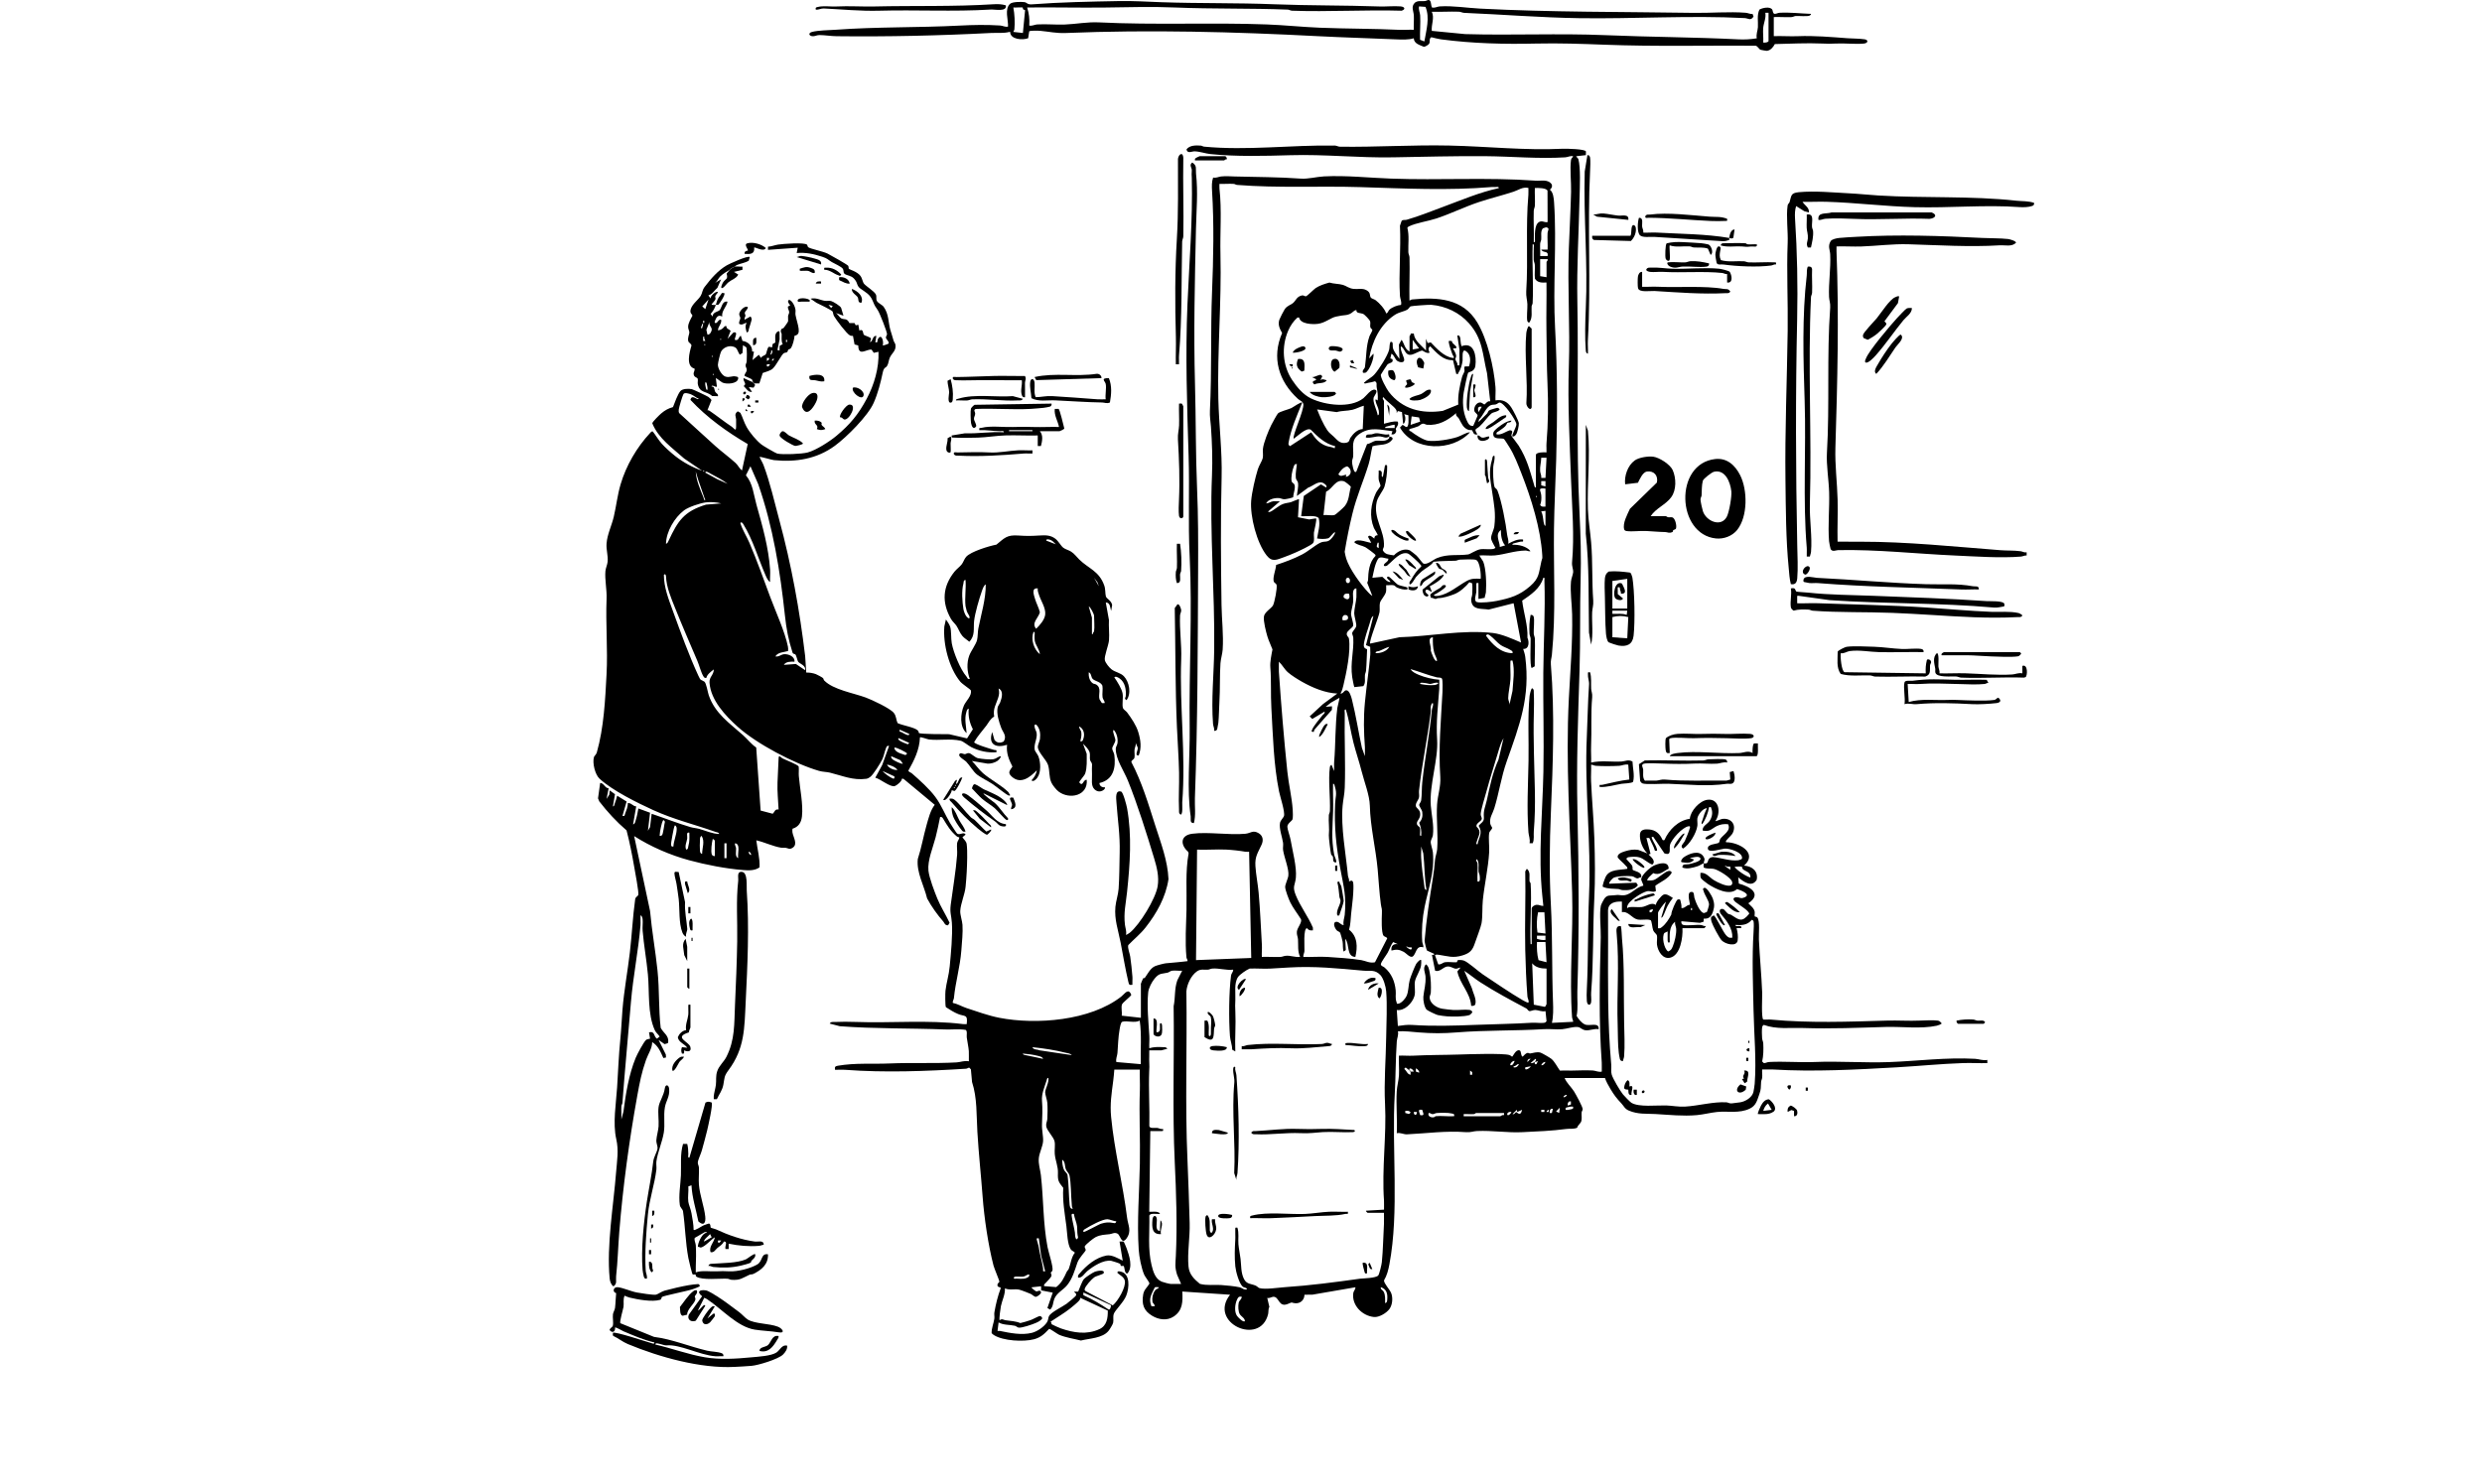
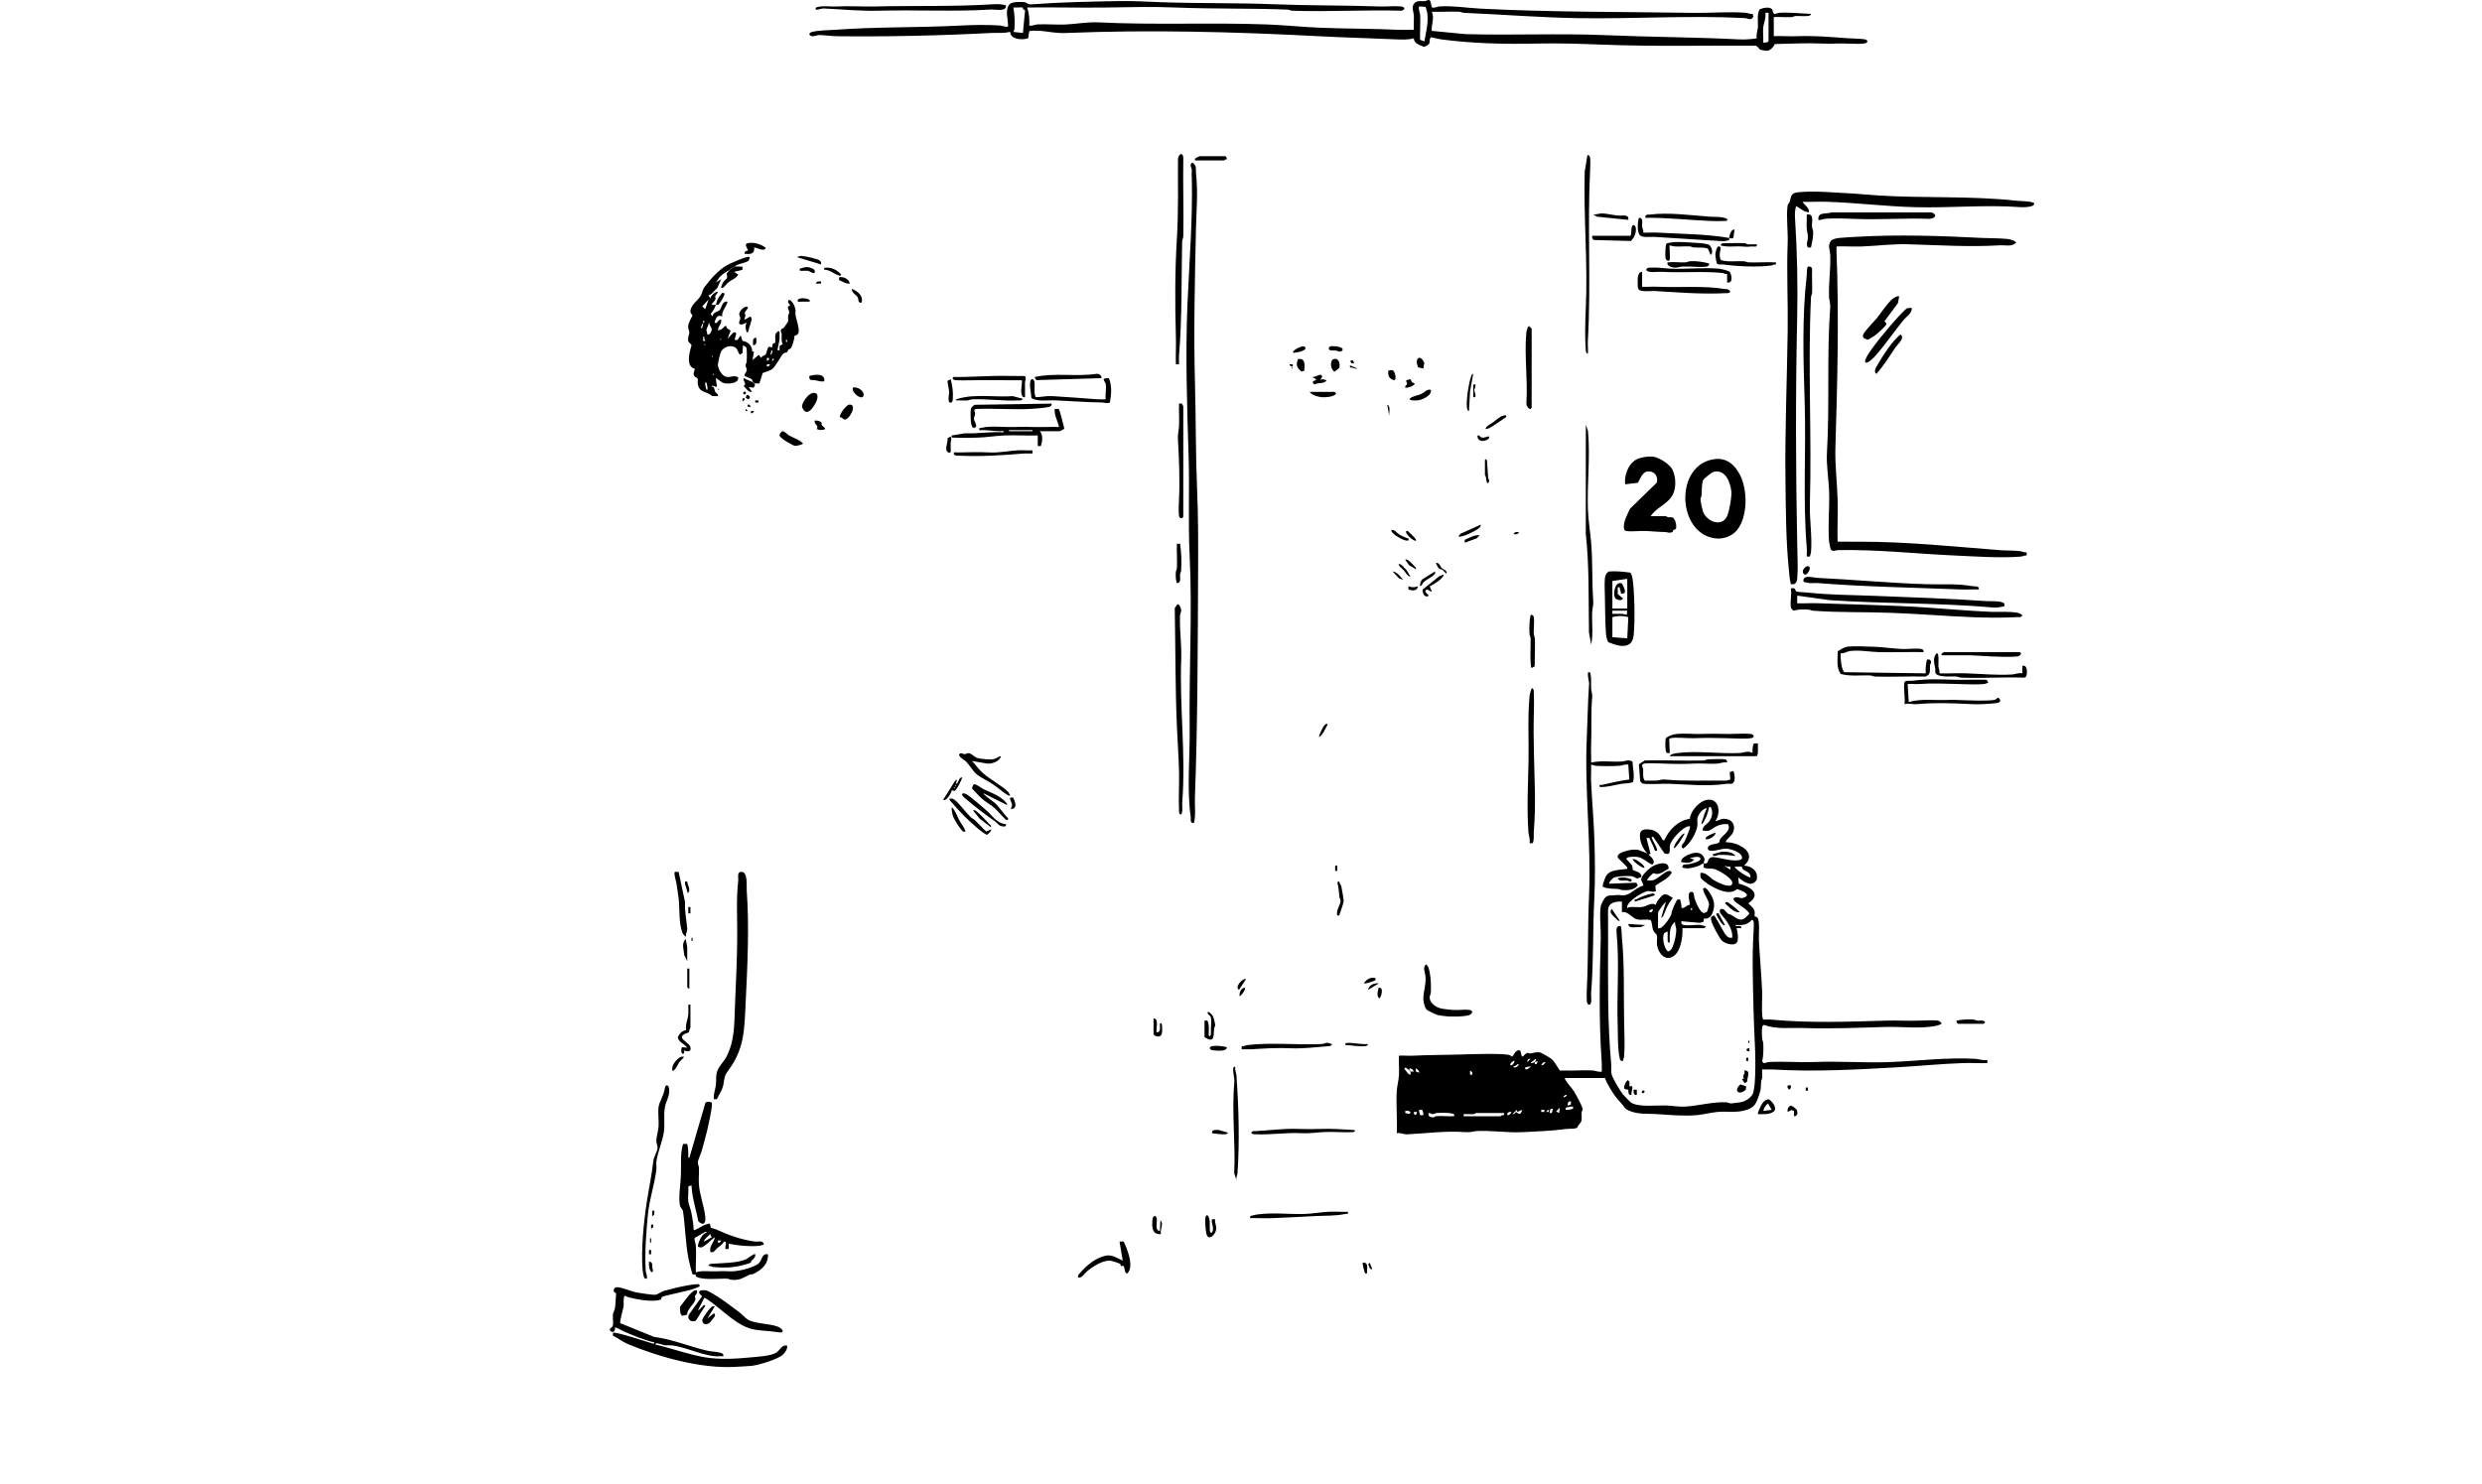
<svg xmlns="http://www.w3.org/2000/svg" id="plejefamilien" viewBox="0 0 1121.31 670.64">
-   <path d="M515.38,444.61c.03-.16.97-2.46,1.07-2.56.15-.14.62-.03.73-.18,1.28-1.75,2.43-4.29,4.57-5.29.87-.4,3.95-1.21,4.91-1.32,1.77-.2,3.5-.27,5.28-.48,1.5-.18,3.05-.26,4.55-.49.13-.64-.42-1.1-.48-1.68-.67-7.22-.15-14.43.02-21.57.2-8.51-.56-17.16.96-25.46l-.24-.72c-3.64-3.22-3.49-7.45,1.91-8.14,7.33-.94,16.5.71,24,.01,2.3-.22,3.39-1.81,5.97-.26,1.97,1.18,2.23,3.2,1.34,5.17-1.67,3.71-3.09,5.3-2.8,9.72.26,3.97,1.09,8.01,1.45,11.99.71,7.78.99,15.65,1.47,23.48.11,1.82-.12,3.72-.02,5.54,2.79-.11,5.63.14,8.42.02.83-.04,1.5-.44,2.36-.52,2.26-.21,4.24.78,6.5.5-1.2-2.54-.77-5.27-.94-7.94-.07-1.15-.62-1.96-.52-3.36.13-1.95,2.39-4.06,1.88-5.68-1.5-2.42-3.61-5.12-4.85-7.64-.7-1.41-2.2-5.4-2.31-6.84-.09-1.2,1.26-3.76,1.44-5.26.35-2.98-1.89-8.22-2.38-11.52-.16-1.07.14-2.28-.02-3.34-.41-2.65-1.9-6.56-1.35-9.05.24-1.11,1.57-2.33,1.77-3.02.54-1.84-1.73-8.7-2.22-11.08-2.48-12.2-2.77-25.39-3.48-37.79-.35-6.06.02-12.37-.46-18.25-.21-2.56.49-5.66.96-8.15-.72-1.97-1.69-3.85-2.29-5.87-.65-2.17-1.87-6.95-1.57-9.01s3.4-3.7,4.1-5.02,2.01-7.95,1.61-9.31c-.17-.57-.94-.84-1.15-1.25-.88-1.7.89-5.69.95-7.72,3.98-1.3,7.92-2.76,11.64-4.68,2.82-1.45,5.76-4.07,8.15-5.28s3.38.38,5.65-2.51c.47-.6,1.21-1.6,1.22-2.38-1.09.34-2.29,2.57-3.18,2.82-1.44.41-3.51.33-4.98.06.46-3.03,1.53-6.03.75-9.14-1.08-1.59-6.1-.71-7.94-.93l1.19-9.13,7.75-5.23,2.33,1.4c.83-.69-.91-1.94-1.65-2.18-2.15-.71-4.4,1.58-6.44,2.25l-5.1,3.77c.12-2.01.79-3.96.49-6.01-.13-.86-.88-1.04-.99-2.37-.18-2.12.31-3.96.5-6.02-1.03-.17-1.15.41-1.46,1.18-.64,1.6-1.35,5.08-.88,6.68.17.57.94.84,1.15,1.25.77,1.47-.45,4.08-.47,5.79-.21.32-3.17.94-3.85.97-1.06.05-1.64-.42-2.42-.5-2.04-.21-4.96.46-5.99,2.39,1.12-.02,2.04-.81,3.13-.95,1-.13,2.1.07,3.11,0l-5.28,4.56c-.07.36.47.31.72.24,1.53-.49,3.89-2.82,5.99-3.6,1.28-.48,2.41-.49,3.51-.81.67-.2,3.53-1.52,3.7-1.34l-.47,8.15,5.05.99,3.1-.5c.51.53-.83,5.4-.95,6.49-.16,1.4.44,3.9-.49,4.79-1.14,1.1-6.11,3.41-7.83,4.17-1.47.65-3.63,1.54-5.13,2.07-3.32,1.18-5.4,2.42-7.9-.75-4.48-5.68-7.54-17.6-7-24.71.29-3.77,1.86-10.58,3.02-14.26.53-1.67,1.94-3.79,2.2-4.99.29-1.32-.06-2.86.09-4.23.32-2.83,2.43-8,3.73-10.66.42-.86,2.65-4.94,3.06-5.34.89-.85,4.65-1.76,6.01-2.38.76-.35,4.4-2.99,4.94-2.5-2.34,5.84-5.08,11.83-6.15,18.09-.15.88-.04,1.04.64,1.59l9.58-6.25c1.73,2.75,3.68,5.03,6.84,6.15,1.29.46,2.6.44,3.74,1.06l.24-.96c-4.53-1.02-7.88-4.24-11.02-7.45-2.08-1.08-5.95,2.92-7.69,4.09-.86-1.06,4.73-12.82,4.33-15.61-.18-1.28-1.55-1.58-2.42-2.38-8.73-7.95-11.99-18.66-7.16-29.77-1.09-1.88-2-3.78-1.25-6.02.23-.67,2-4.14,2.44-4.76,1.2-1.7,2.7-1.83,3.85-2.87,1.26-1.14,1.54-2.8,3.91-3.33.76-.17,1.32.48,1.78.39.63-.12,3.53-3.12,4.44-3.73,1.76-1.18,4.17-1.92,6.2-2.48,1.92.61,4.26.52,6.13,1.06,1.55.45,2.63,1.6,4.9,1.82,1.97.19,3.87-.44,5.68.56,2.05,1.13,1.32,2.3,1.96,3.32.3.48,1.58.75,2.17,1.19,1.76,1.31,4.15,3.96,4.81,5.99.82-.15.88-1.14,1.44-1.67,1.19-1.12,3.61-2.05,5.26-2.18.38-1.45-.41-2.76-.49-4.04-.61-10.36.51-21.29,0-31.71l.73-2.15c.55-.73,1.52-.34,2.31-.56,5.64-1.62,11.16-3.88,16.65-5.91,8.24-3.04,16.34-6.52,24.96-8.39.12-.83-1.11-.48-1.68-.48-.48,0-.99-.06-1.46-.02-19.79,1.67-39.66.65-59.5.04-18.55-.57-37.11.49-55.63-.99-.49-.04-.97-.43-1.46-.46-2.13-.15-4.33.09-6.47-.01.03.71-.07,1.44.01,2.15,1.1,9.75.21,19.9.45,29.78.52,21.63-1.45,43.49-.96,65.26.27,11.81,1.79,23.65,1.48,35.51-.49,19.16-.32,38.33-.04,57.58.1,6.59.96,13.45.52,20.15-.12,1.84-.88,4.35-1,6.2-.37,5.63-.13,11.56-.47,17.29-.19,3.08-.18,6.5-.48,9.6-.05.51-.4,2.42-.52,2.84-.19.6-.78.89-1.38.77.2-1.11-.42-2.04-.5-3.1-.87-11.01.39-22.65.52-33.59.32-26.14-2.12-52.79-1-78.74.31-7.25.04-14.71-.47-22.04-.17-2.45-.6-4.49-.46-7.2.89-17.81.24-35.9.96-53.74.61-15.03.94-30.58,0-45.61-.12-1.99-.17-4.08.49-5.97,1.33.31,2.52-.38,3.59-.49,2.16-.23,4.17-.04,6.21.01,9.83.26,19.95.24,29.75.96,3.43.25,7.15-.83,10.56-1,10.1-.51,20.25.64,30.23,1,21.92.8,43.44-.64,65.29.93,2.64.19,5.71-.82,7.38,1.74.31,1.05-.13,1.69-.88,2.35,1.51,1.07,1.78,3.87,1.9,5.74,1.25,18.37-.57,37.98.45,56.65,1.08,19.79,1.05,39.65.51,59.51-.28,10.24-.87,20.91-1,31.15-.24,19.03.92,38.24-.95,57.12-.15,1.49-.61,2.46-.46,4.32,1.8,22.23.93,44.96,0,67.2-.58,13.73-.75,27.53,0,41.25.79,14.6.4,29.51.97,44.14.12,3.04.18,6.46-.5,9.38l9.6-.48c-.01-.78-.44-1.3-.5-2.14-1.28-18,.56-37.89.04-56.19-.83-29.35-3-58.2-1.48-87.82.65-12.63,1.74-25.12,1.48-37.91-.1-4.84-.94-9.92-.52-14.88.11-1.34.91-3.12,1-4.32.08-1.05-.67-2.62-.52-4.32,1.12-12.3,0-24.63-.44-36.95-.61-17.11-1.59-34.61-1-51.83s-.66-35.5,0-53.26c.31-8.36.79-17.04,1-25.39.11-4.37-.6-10.37-.03-14.43.12-.86.75-1,.97-1.67-1.3-.3-2.4.43-3.58.5-11.83.75-24.24-.42-35.99-.52-13.94-.12-27.91.28-41.75.52-15.83.28-30.84-1.43-46.55-.96-11.75.35-24.37.67-36-.51-2.26-.23-4.71-1.17-7.21-1.24-1.09-.03-3.27,1.23-3.6-.91,1.52-1.89,4.22-1.83,6.47-1.67.49.04.96.41,1.46.46,19.42,1.86,39.43-.8,59.03-.49.84.01,1.52.51,2.36.52,16.56.23,32.97-.89,49.47-.52,17.25.38,34,2.28,51.3,1.44,1.42-.07,10.22.12,10.36,1.24l-.03,1.64-4.31.5c-.23.19.78.83.9,1.26,1.12,3.93.66,12.79.56,17.23-.34,15.56-1.3,31.42-1,47.03.61,31.91-.61,64.05.99,95.94.49,9.78.78,19.9.49,29.78-.4,13.6-.05,27.56-.49,41.26-.68,21.12-1.45,42.2-.95,63.31.65,27.48.8,54.14-.04,81.58-.11,3.66.4,7.53-.33,11.08.91,1.45,2.11,3.07,3.71,3.82,2.09.98,6.58-1.24,6.24,2.16-2.08-.37-3.97.72-5.99.47-1.35-.17-2.21-1.14-2.95-1.36-1.79-.53-5.56.77-7.59.91-2.82.2-5.27-.2-8.19-.03-13.09.78-26.3.42-39.33,1.46-6.27.5-11.03.5-17.29,0-3.12-.25-6.17-.67-9.35-.49.38,1.63-.4,3.11-.5,4.54-.57,7.97-.48,16.27-.93,24.02-1.43,24.49,2.11,52.81-2.42,76.76-.47,2.5-1.1,5.02-2.42,7.21-.13,1.36,2.65,4.14,3.28,5.86.79,2.15.52,5.25-.85,7.11s-4.73,3.81-6.95,3.59c-5.32-.51-10.13-5.29-9.37-10.8.14-1.03,1.03-1.61.96-2.64l-19.44,3.35-3.58.02c0,2.32-1.77,4-4.1,3.86-1.88-.11-1.04-.77-3.13.19-4.6,2.1-4.06-3.37-6.92-3.11-.78.07-1.67.79-2.66.49l.96,4.08c-.59,1.06-.32,2.24-.57,3.27-3.59,14.71-27.25,3.88-17.18-8.78l-21.59-1.44c.26,4.49.23,8.54-3.85,11.27-3.05,2.04-6.77,1.48-9.75-.3-3.85-2.31-4.82-5.2-4.06-9.67.38-2.23,1.85-3.16,2.82-4.89,0-.64-1.93-3.04-2.33-3.93-1.31-2.93-2.31-8.18-2.52-11.4-.83-12.78.28-26.16.52-38.87.21-11.15-.39-22,0-33.11.11-3.12-.12-6.27-.02-9.38h-11.52c-.13,1.65-.28,3.39-.49,5.03-.75,5.8-1.52,10.45-.96,16.33,1.44,15.09,5.32,30.27,7.22,45.57.42,3.39,2.19,5.99-.26,9.36-2.27,3.12-2.77-1.5-4.05-2.16-1.44-.74-2.44.11-3.62.24-2.41.28-3.98.2-6.33,1.35-.93.46-4.74,3.46-4.9,4.24-.09.47.61,1.07.41,1.8-.12.45-2.96,3.32-3.7,5.45-1.23,3.55-2.2,7.21-4.65,10.22-1.82,2.23-4.67,3.39-5.79,6.21-.6,1.5-.47,3.64-1.9,4.81l-1.21-.74,2.41-6.93-5.22-1.02-.06-1.86-4.32.48c.16.53,1.92,1.8,2.22,1.86.39.08,1.74-.95,2.09.3.21.74-1.62,2.01-2.23,2.11-.78.13-1.72-.99-2.42-1.29-1.11-.47-4.26-1.72-5.26-1.94-1.99-.44-4.36.37-6.4-.56.15,2.78-1.27,5.34-1.82,8.02-.2.99-.91,5.99-.58,6.38,1.14-.89,1.65-.16,2.66-.01,2.26.32,4.58.4,6.7,1.28,1.59-.37,3.16-.83,4.7-1.37,1-.35,3.3-1.67,3.98-1.78.63-.11,1.34.63,1.16,1.17-.74.94-1.79,1.46-2.87,1.93-1.52.66-6.51,2.41-7.85,2.08-.55-.13-1.03-.69-1.59-.81-2.36-.54-5.15-.24-7.36-1.51l-.48,3.84c.38.03.79-.06,1.17.02,4.52.94,9.75,1.99,14.33.85,2.45-.61,5.4-2.63,6.8-4.72.73-1.09.53-2.05.96-2.87.9-1.73,6.07-4.2,7.91-5.53.71-.52,4.14-3.34,4.34-3.82.08-.21-.01-.48-.01-.7l-.95-.98,1.89-.03c.68-1.46,1.7-4.64,2.66-5.73.63-.71,3.94-2.9,4.9-3.25.83-.3,4.54-1.19,3.98.62-.18.56-3.27,1.2-4.31,1.93-1.16.83-4.06,3.99-4.3,5.32-.09.51.11.61.45.91l12.25,6.43c2.33-1.91,6.06-8.26,5.44-11.15-.35-1.61-2.12-2.49-3.28-3.44-.21-.97.52-.84,1.2-.72,4.75.84,4.05,7.57,2.73,10.9-1.23,3.1-5.09,6.6-5.64,8.28-.45,1.39,0,2.71-.29,4.02-.17.76-1.55,2.99-2.1,3.66-2.73,3.32-8.55,3.35-12.45,4.34-3.05-.79-6.94-1.34-9.86-2.61-.85-.37-4.08-2.77-4.5-2.65-2.14,2.25-3.74,3.87-6.86,4.69-4.71,1.24-13.9.76-18.07-1.88-.4-.25-.74-.54-1.05-.89-.08-2.25.89-4.35,1.22-6.49.14-.93-.13-1.95.02-2.86.64-3.75,1.55-7.46,2.89-11.02.01-.42-1.27-.33-1.46-.99-.31-1.09.84-1.59.86-1.9.02-.39-2.35-6-2.69-7.31-2.39-9.23-4.21-21.64-4.91-31.08s-1.79-19.47-2.37-29.3c-.45-7.58-.04-15.24-2.41-22.54l-.52-5.71-.71-.75c-.36-.09-.93.43-1.42.46-17.83,1.13-36.82,1.85-54.7.5-1.51-.11-3.05.06-4.55-.01-.21-1.23.02-1.62,1.28-1.83,8.09-1.37,15.35-.68,23.45-1.03,9.92-.43,20.17.09,30.23-.48,1.67-.1,3.59-.92,5.5-.5-.06-1.51.09-3.04-.01-4.55-.12-1.85-.71-4.37-.94-6.26-.12-1,.35-2.82-.47-3.37-3.04-.52-6.28-.08-9.4-.2-15.8-.62-31.78-.27-47.48-1.47l-4.57-1.19c.62-.94,1.25-.68,2.15-.72,3.01-.15,6.6-.13,9.62-.02,15.92.6,32.55-1.03,48.46.97.55.07,1.12,0,1.67.01.56-4.56-.8-3.33-3.85-4.55-1.92-.77-3.8-1.99-5.54-3.1-.37-.54-.33-6.34-.2-7.45.42-3.67,1.54-6.91,1.92-11.04.53-5.72,1.37-14.05.97-19.71-.24-3.37-.99-4.44-.51-8.14.97-7.52,2.31-14.99,2.88-22.56.13-1.7-.21-3.66,0-5.27.14-1.03,1.04-1.64.95-2.63-.48.02-.85-.16-1.21-.47-2.83-2.44-4.16-4.77-6.05-7.88-.36-.59-.62-.93-1.38-.78-.62,3.08-1.24,6.19-2.04,9.24-1.19,4.56-3.7,10.38-3.23,14.98.32,3.2,2.76,9.57,4.06,12.73,1.49,3.62,3.83,7.25,5.49,10.83l-.69,1.16c-1.56-.05-1.51-.98-2.13-1.69-2.71-3.1-5.37-6.8-7.32-10.45-1.37-5.76-4.9-11.85-4.21-17.84,1.64-4.99,2.51-10.21,3.94-15.25.88-3.09,1.74-6.71,3.71-9.23l-14.14-11.76h-.72c.09,1.1-2.32,3.03-3.19,3.3-2.03.64-6.69-3.35-8.81-3.78l3.13-5.75,3.11-8.64c-1.03-.17-1.15.41-1.46,1.18-.63,1.58-.87,3.38-1.68,5.04s-3.89,6.6-5.25,7.71c-.55.45-1.22.85-1.93.95-6.03.82-10.81-1.41-16.42-2.78-1.51-.37-3.18-.3-4.95-.81-11.05-3.2-28.23-12.27-36.71-19.92-5.58-5.03-12.17-11.96-12.73-19.9-.19-2.69,1.91-3.44,1.94-6.02-1.23.98-3.07,2.26-3.36,3.84-.75.14-1.02-.18-1.38-.78-1.05-1.75-1.82-4.89-2.69-6.91-3.41-7.97-6.88-15.95-10.09-23.98-1.79-4.47-3.89-9.34-4.07-14.17-.03-.8-.44-1.33-.96-.71-.01,5.66,2.16,11.06,4.07,16.32,3.53,9.71,7.19,19.89,11.52,29.27,1.14,2.48,1,1.54,2.66,2.62.91.59,1.56,4.84,2.01,6.15,2.82,8.27,9.38,12.6,15.51,18.08,2.03,1.81,3.67,4.03,5.94,5.57l1.99,28.48,5.45,1.44c1.01-.92.93-2.18,2.67-1.92-.19-4.08-.65-8.08-.49-12.24.14-3.6.34-7.35.5-11.02.07-1.68,1.06-.19,1.75.17,1.33.71,7.06,2.83,7.32,3.72.17,1.41-.06,2.85.06,4.26.46,5.57,2.03,12.75,1.42,18.23-.31,2.78-1.56,4.75-4.27,5.57-.09.52-.11,1.11-.03,1.63.33,2.17,2.53,5.3.17,6.91-1.58,1.08-2.03.22-3.31.07-.63-.08-1.29.08-1.9-.02-3.91-.64-7.44-2.47-11.29-3.35.48,4.11,1.67,8.04,1.46,12.21-2.09,1.53-4.93,1.43-7.45,1.22-7.78-.63-16.77-2.36-24.37-4.43-8.61-2.34-17.35-6.13-24.83-10.92l7.19,33.84c.81,9.03,2.43,17.9,3.36,26.87s.44,17.36,1.44,25.92c1.27,2.48,3.81,3.47,3.39,6.67-.05.35-1.23.61-1.63.71l-2.71-1.88,3.27,6.57.09,1.35-1.2.24c-1.23-2.72-2.34-5.56-5.04-7.2-.03,2.9-1.84,5.37-2.78,8.02-2.01,5.67-2.9,10.34-3.96,16.2-3.68,20.39-6.47,40.96-8.13,61.45-.54,6.7-.69,13.48-1.44,20.15-.2,1.75.61,3.38-1.21,4.55-1.11-.83-1.57-2.21-1.7-3.58-1.44-14.87,1.75-33.09,2.91-48,.42-5.35,1.25-9.78.07-14.97-1.64-7.24-.07-16.13.39-23.44s.72-14.46,1.44-21.59c.46-4.5.61-8.91.98-13.42.71-8.73,2.32-17.22,3.34-25.93.93-7.96,1.3-16.12,2.4-24,.15-1.08,1.19-1.29,1.4-1.96.34-1.13-1.52-10.78-1.88-12.89-.94-5.45-2.02-10.9-3.42-16.25-4.58-3.92-8.65-8.34-12.33-13.11l-.56-1.36.97-6.96c1.69,0,2.17,2.37,3.83,2.42l-.95,4.78,1.22-1.89.22-1.94,2.38,1.72-.94,5.47c.66.11.66-.8.84-1.32.41-1.13.83-2.31,1.08-3.48l4.27,2.63-1.87,6.49c1.14.2.89-.14,1.18-.96.56-1.54,1.29-3.16,1.21-4.8,1.57-.27,2.27,1.43,3.82,1.46l-1.42,8.14c.91-.2.97-1.19,1.2-1.91.54-1.64.9-3.58,1.19-5.28l5.28,1.92-.96,8.16.96-1.68.72-6c5.83,1.95,11.6,4.26,17.5,6.01,1.32.39,2.78.47,3.99.81,2.94.81,5.94,2.25,8.98,2.3.07-.69-1.13-.77-1.67-.96-9.56-3.39-18.72-5.56-28.08-9.82-7.36-3.35-18.35-8.79-24.23-14.16-2.07-1.88-3.32-7.14-2.56-9.78.15-.54,1.03-1.17,1.29-2.07,3.22-11.38,3.79-23.72,4.41-35.41.6-11.17-.45-22.79.01-34.06.17-4.15-.87-8.82-.52-12.52.13-1.42.87-2.86,1-4.28.26-2.78-.71-5.31-.49-8.17.32-4.18,2.3-8.03,3.26-12.1,1.14-4.86,1.66-9.84,3.09-14.67,2.49-8.44,7.31-16.73,13.31-23.16.31-.33.68-.86,1.21-.71,1.37,1.74,2.61,3.88,4.07,5.53s4.2,4.1,6,5.52c3.62,2.86,7.89,5.19,12.25,6.71l-8.14-5.54c-5.34-4.81-11.55-8.98-14.38-15.88-.1-.57,3.29-3.88,4.03-4.5,1.66-1.4,3.2-2.28,5.31-2.85.71-1.84,2.12-5.8,3.33-7.22.98-1.15,3.81-1.18,5.2-.88.6.13,6.9,3.11,7.5,3.53.31.22,1.35,1.19,1.36,1.41l-1.82,4.56c.33,0,.65.06.93.26,3.41,2.32,6.62,4.93,10.08,7.22,1.03.68,1.89,2.51,1.94-.02.02-1.11.04-2.24,0-3.35-.06-1.28-1.04-2.25.73-3.61l1.21.7c1.06,2.09,1.61,4.26,2.78,6.34,1.5,2.69,4.4,6.16,6.83,8.04.8.62,6.35,3.87,7.02,4.02,2.54.56,11.12.19,13.74-.5,3.79-1,10.02-5,13.07-7.57,6.13-5.16,9.8-9.55,13.59-16.64,3.41-6.38,5.64-14,5.35-21.28l-2.13.47-1.01-1.45c-2.29-.31-5.95,3.29-6-1.87l-1.68-.48-.71-3.85c-.49-.01-.96-.01-1.42-.25-1.48-.78-6.18-7.01-7.14-8.7-.39-.68-.47-1.84-.61-2.03-.62-.78-6.04-3.38-7.3-3.97l-2.7-1.85c2.44-.64,4.48.67,6.48.95.92.13,1.86-.12,2.79.09s4.28,2.29,4.56,3.12l1.04,3.52-3.36-1.2c.75.5,1.73,2.09,2.38,2.41,1.4.69,2.52-.27,3.66,2.1l2.33.02.54,1.02,1.16-.29.48,2.66c1.82-1.05,1.61,1.35,1.99,1.84.41.53,3.11,1.09,3.28,1.78l-.47,1.65c1.44-.48,1.07-3.03,2.88-2.88l-.48,2.88c1.43.3.75-.65,1.19-1.44,1.57-2.79,2.74.97,2.17,2.88.12.13,2.07-.5,2.41-.71,1.08-.63-1-2.04-.99-2.88,0-.48.46-.96.51-1.47.1-.95-3.3-9.54-4.11-10.76-1.42-2.16-1.32-1.81-2.37-4.35-1.25-3.03-3.22-3.83-5.53-5.51-1.59-1.16-1.29-2.25-2.18-3.58-1.27-1.88-2.22-2-4.08-2.63s-1.07-1.51-1.65-2.67c-.5-.99-3.91-2.44-5.04-3.12-1.78-1.08-1.79-1.58-4.32-2.4-3.83-1.25-7.46-2.03-11.53-1.67l.48-2.4-13.44.96v-1.43c1.51-.06,3.11-.73,4.57-.95,2.13-.33,11.97-1.1,13.1.08.2.21.14.83.54,1.13,1.02.74,6.65,1.85,8.68,2.85,1.18.58,9.1,5.05,9.35,5.53s.14,1.19.29,1.38c.19.25,3.8,1.24,5.23,3.17.88,1.18.97,2.81,1.67,3.61,1.03,1.18,4.56,3.32,5.29,4.78.48.94-.02,1.96.45,2.9.52,1.03,2.43,1.77,3.08,2.68,2.41,3.39,2.03,6.88,3.02,10.42.45,1.62.98,2.99,1.44,4.8.17.68.76,1.17.88,2,.38,2.76-1.74,3.69-2.66,5.98-.43,1.08-.47,2.49-1.16,3.56-.59.93-1.39.41-1.93,2.95-.98,4.6-2.16,9.3-4.08,13.67-2.6,5.93-12.22,15.5-17.54,19.41-8.15,5.98-17.54,7.5-27.56,6.49-1.04-.11-6.19-1.69-6.49-1.43.55,1.25,1.33,2.42,1.82,3.7,2.88,7.63,4.94,16.67,7.07,24.6,5.55,20.56,9.2,40.68,11.73,61.69l.49,7.43c1.36-.05,3.05.22,4.34.7.54.2,2.94,1.49,3.24,1.8.21.21.23.77.56,1.11,4.08,4.15,13.31,5.66,18.74,7.67,2.78,1.03,11.05,4.86,12.7,6.97,1.16,1.48.98,3.1,1.67,4.57,2.22,1.1,7.48,1.81,9.15,3.33.44.4.37,1.01.51,1.16.49.53,11.89.56,13.62.54l8.12,1.89,2.63-4.13c-1.52-3.01-2.19-5.87-1.87-9.29-.81.14-.88.92-1.08,1.56-.94,3.05-.08,6.37.12,9.48-3.27-2.82-2.79-8.86-1.21-12.49.88-2.02,3.8-4.52,3.09-6.91-.09-.29-3.87-2.79-4.76-3.87-5.11-6.2-7.85-17.04-7.18-24.95l.71-3.13c.67.85,1.63,2.35,1.94,3.33.57,1.8.31,5.3.71,7.45.76,4.14,3.88,11.84,6.62,14.97.44.51.44,1.37,1.53,1.11-1.26-3.2-1.47-7.34-.25-10.56.79-2.09,3.09-5.14,3.53-7.03.36-1.52.28-3.71.57-5.19,1.29-6.62,3.39-13.17,3.35-19.92-.87.38-1.39,2.01-1.7,2.86-1.21,3.41-3.22,10.25-3.57,13.71s.55,6.57-2.17,9.34c-1.04-.95-2.19-1.52-3.13-2.63-1.17-1.37-1.71-3.14-2.64-4.56-.67-1.02-1.83-1.92-2.55-3.21-4.23-7.52-3.7-14.58,1.62-21.26.96-1.21,2.43-2.2,3.33-3.39.68-.9,1.14-2.42,1.95-3.33,2.11-2.39,10.4-4.9,13.68-5.51,3.69-3.03,4.72-4.46,9.83-4.12,3.94.26,5.63.24,9.56,0,2.72-.16,4.99-.24,7.23,1.45,1.46,1.11,2.45,3.19,3.6,4.08.92.71,2.5,1.1,3.52,1.75,1.51.96,2.54,2.45,3.66,3.54,4.33,4.23,8.96,5.18,11.3,11.73.63,1.75.38,3.7.76,5,.3,1.02,2.54,1.88,2.82,3.9l-.48,2.64c-.45-1.52-.32-3.78-2.4-3.84l1.43,7.93c-.18,2.96.27,6.21.03,9.13-.19,2.34-2.27,7.27-1.88,9.02.28,1.26,2,3.37,3.05,4.17,1.67,1.28,4.06,1.53,5.55,3.09,2.45,2.57,3.47,7.85,1.18,10.81-1.2-.78-.41-1.1-.34-1.78.26-2.84-.25-6.29-2.79-8.04-.55-.38-1.82-1.17-2.38-.49,1.26,1.78,3.39,5.17,3.75,7.29.34,1.98-.32,4.95.15,6.57.18.62,1.41,1.36,1.87,1.97,1.92,2.57,4.11,5.79,5.05,8.87,1.08,3.52,1.58,7.09.22,10.58-2.16.27-.12-2.51-.47-3.58l-.96-2.18c.33,1.16-.37,2.19-.47,3.13-.13,1.18.23,2.75-.07,3.77-.21.71-1.49,1.07-1.34,1.91,4.71,8.93,7.7,18.97,10.77,28.6,2.54,7.95,5.62,15.89,5.98,24.24-1.22,8.14-5.33,15.45-10.33,21.82-2.4,3.06-5.18,5.22-7.84,7.99-.39,1.29.69,3.8.89,5.23.41,2.93.77,6.14.99,9.09.09,1.18-.1,2.43-.02,3.62-1.37.2-1.51,0-1.82-1.3-1.38-5.86-2.34-11.78-3.47-17.65s-2.91-10.48-2.38-16.31c.23-2.51,1.27-5.57,1.45-8.15.37-5.27.35-11.07.48-16.32.2-8.21-.91-14.75-1.45-22.58-.14-2-.68-5.8,2.11-4.99.91.26,2.44,6.2,2.66,7.41,2.28,12.46,1.33,25.38.02,37.91-.56,5.4-1.61,9.4-.96,14.86.17,1.41.83,2.92.47,4.57.07.09,1.39-.7,1.69-.95,4.5-3.62,11.64-15.29,12.61-20.98.73-4.29-.35-8.59-1.57-12.64-3.37-11.13-7.54-24.45-11.87-35.15-1.81-4.47-5.55-9.67-5.48-14.5,0-.65.67-1.6.78-2.4.27-2.02-.27-4.46-1.67-5.99-.61.34-.12,1.41,0,1.93.16.76.72,2.08.73,2.63,0,1.15-1.46,2.98-1.45,3.83,0,.77.84,1.95.96,2.89.76,5.79-.41,11.27-6.71,12.71-.05,1.33,1.22,2.08,2.4,1.92.75.54-2.06,3.27-4.58.98-1.82-1.65-1.07-4.69-1.19-6.97-.1-1.92-.02-2.61.02-4.33.01-.73-.74-1.33-.89-1.99-.23-1.05.07-2.15-.15-3.21-.33-1.55-1.92-3.09-3.04-4.15l1.67,4.56c-.02,2.88.24,6.14-.69,8.9-.35,1.03-2.81,3.54-2.66,4.05,1.73,2.1,1.62-1.37,3.36-1.2.65,7.16-7.72,9.07-12.73,5.29-1.02-.77-2.67-2.83-3.21-3.99-1.2-2.56-.7-5.38-1.55-8.04-.78-2.42-4.79-5.94-4.6-8.35.08-.95.84-2.36.96-3.39.28-2.36.04-4.69-1.67-6.47-.98-.21-.83.5-.72,1.2.14.86.72,1.71.87,2.49.46,2.56-1.28,4.87-.88,7.6.12.79,1.32,2.06,1.71,3.09,1.03,2.75,1.26,7.16-.51,9.6-.55.76-1.74,2.05-2.63,1.21,1.18-1.25,2.19-2.82,2.4-4.56-2.95,3.06-7.23,6.56-11.29,2.9-2.12-1.91-.83-2.79.28-4.57-1.61-3.19-2.87-6.14-2.42-9.84-5.03,1.59-8.67-.09-6.72-5.76l1.02,3.54c1.11,1.48,2.65,1.52,4.19.71,1.51-2.57-.31-3.98-1.14-6.16-1.01-2.66-2.21-6.49-1.59-9.29.15-.68.85-1.49,1.13-2.23.75-2.01,1.65-5.17-.73-6.25.42,1.66.3,2.71-.22,4.34-.94,2.92-2.38,4.77-1.76,8.32-1.95,1.26-2.38,2.57-3.55,4.13-1.86,2.47-3.99,4.72-5.5,7.45-.01.86,7.71,3.16,8.98,3.5.87.23,1.29-.25,1.09,1.06-3.95.33-7.84-.54-11.37-2.31-1.27-.64-3.66-2.64-4.78-2.89-4.82-1.08-9.65-.03-14.31-.57-.75-.09-3.81-1.28-4.09-.95-.22,5.61-2.59,10.31-5.27,15.09.38.65,1.16.76,1.68,1.22,3.51,3.08,7.76,6.87,10.53,10.59s4.28,7.8,6.57,11.66c.4.68,3.02,4.73,3.26,4.9,1.35.94,2.89-1.03,3.86.46l-1.44,1.2c.65,1.09,1.73,1.73,1.92,3.12.42,3.09.18,9.19.02,12.5-.09,1.97-.32,4.66-.51,6.69-.33,3.52-2.27,7.71-2.42,11.04-.08,1.68.89,4.44,1.01,6.23.24,3.35-.25,8.06-.51,11.53-.58,7.62-2.66,14.25-3.36,21.6-.06.68-.7,1.35-.47,2.16,2.16.44,4.02,1.6,6.1,2.3,4.47,1.5,10.21,3.51,14.79,4.4,16.81,3.28,41.21,1.35,55.18-9.57,1.56-1.22,3.21-4.14,4.54-.76-.69,1.15-3.96,3.42-4.25,4.41-.39,1.33.15,3.52-.06,4.98l8.64.96v-15.12ZM627.67,197.24c.06.08,1.77.11,1.44,1.2-2.29,3.23-5.83,2.17-9.05,3.19-.69,2.68-.93,5.43-1.74,8.1-2.35,7.74-5.34,14.2-7.34,22.41-1.39,5.69-2.54,11.48-3.49,17.19.2,1.02.4,2.13.72,3.12,1.5,4.73,6.56,11.63,9.83,15.1.55.58,1.22,1.33,1.94,1.67l-2.31-5.91c.1-.35.36-.71.37-1.06.12-3.83.5-8.22,3.36-11.05v-.43c-.09-.37-3.96-3.21-4.62-3.55-1.63-.85-3.65-.89-4.97-2.23,1.2-2.14,7.29.59,7.68.24l-1.44-2.64c.71-1.59,2.72.96,2.87.72-.06-.93.5-1.48,1.44-1.45.29-.23-1.39-2.61-1.68-3.34-2.13-5.24-1.37-10.82.96-15.85.34-.74,2.03-2.88,2.04-3.09.03-.57-.73-2.13-.82-2.91-.15-1.31.08-2.74-.01-4.07.59-.13,1.23.21,1.39.76.21.71-.42,2.16.52,2.11l.96-5.28c1.02-.04.91-.22.96.72.11,2.28-.48,6.72-1.18,8.9-.66,2.07-2.99,4.51-3.55,7.01-1.66,7.46,3.75,13.03,3.27,20.07-.04.61-.66,1.18-.44,1.87,1.09,1.94,2.95,1.82,4.94,2.19,1.76-1.89,4.67-3.31,7.18-2.29.22.09,2.61,1.98,2.97,2.31.85.78,2.73,3.43,3.09,3.62,1.64.87,4.46-1.69,6.25-2.42,4.85-2,9.38-.99,14.18-1.66.65-.09,3.5-2,5.36-2.32,1.68-.29,5.3.31,6.39-.33.78-.46.28-.56.06-1.03-.52-1.15-1.55-2.57-1.55-3.77,0-1.44,1.27-3.67,1.46-5.29.7-5.79-.11-9.7-.96-15.34s-1.75-9.31-.03-14.92c.2-.65.03-1.46,1-1.64.41,1.75-.42,3.5-.5,5.02-.13,2.43-.07,6.83.56,9.08.16.56,1.01.87,1.3,1.58,1.87,4.59,3.84,15.04,4.41,20.06.14,1.24.83,2.6.47,4.09,2.09-1.12,4.26-2.24,6.72-1.92.22,1.43-.31.79-1.17.97-.72.16-1.61.37-2.31.58-.49.15-1.43.2-1.31.84,2.69-.19,6.49.68,8.16,2.88-.76.23-1.6-.3-2.16-.29-5.27.11-9.24,1.73-13.93,2.2-2.22.22-4.69-.14-6.95.01-.17.14,1.49,2.33,1.7,2.86,1.26,3.1,1.49,10.32,1.2,13.72-.08.9-.5,1.67-.55,2.57l-2.83.53v-7.2c-1.02-.04-.91-.22-.96.72-.06,1.11.08,2.24,0,3.35-.08,1.03-1.35,4.06.29,4.53,1.75.5,6.98-.13,8.98-.54,6.18-1.26,10.19-2.47,14.99-6.61,4.38-3.78,3.89-6.11,5.11-11.2.43-1.78.54-.84.41-2.97-.74-11.95-4.96-25.5-9.36-36.71-1.61-4.09-3.24-8.46-5.6-12.16-.38-.59-2.06-3.29-2.3-3.46-1.15-.8-5.35.76-4.84-2.87.16-1.14,3.68-3.62,4.84-4.28.87-.5,2.31-1.22,3.34-1.22-.13,1.1-1.52.77-1.85,1.03-.07.06-.46,1.04-1.03,1.61-.92.91-1.76,1.33-2.73,2.07-.59.44-1.33.49-1.11,1.53,2.29.36,3.96-1.24,6.06-1.87,2.01.2.43,1.62.69,2.52.08.28,2.74,3.62,3.26,4.46,3.76,6.1,4.93,10.88,6.91,17.57.14.48.2,1.43.84,1.31v-14.64c0-1.33,3.74-1.35,4.8-1.2.07-1.34-.1-2.72,0-4.07.75-8.94.85-18.09.45-26.86-.36-8.05-.35-16.48-.48-24.47-.12-7.12.13-14.26.02-21.38-2.03.12-4.05.17-5.22-1.74-.23-2.05.08-4.16-.04-6.2-.05-.85-.48-1.51-.52-2.36-.09-1.75.06-3.54.02-5.3-.01-.58.36-1.79-.48-1.68-.32,8.79.43,17.87-.01,26.62-.02.48-.43.96-.46,1.46-.17,2.42.52,5.06-.97,7.19-.26.47-.88-.32-.94-.5-.43-1.5.08-5.72,0-7.68-.07-1.84-.66-3.53-.52-5.76.93-14.58-.31-29.14.97-43.66.09-1.03-.03-2.08.01-3.11-2.58-.6-4.46.96-6.7,1.7-5.13,1.68-10.41,2.96-15.51,4.64-6.48,2.13-12.93,5.34-19.4,7.47-3.74,1.23-8.89,1.93-12.3,3.53-.34.16-.6.34-.78.68.93,3.48.32,7.38.45,11.03.03.85.5,1.51.52,2.36.18,6.47-.17,12.98-.02,19.46.43-.09.66-.43,1.2-.48,11.48-1.1,22.87-.56,29.44,10.39,4.62,7.7,7.5,20.26,8.22,29.21.16,1.96-.09,4.02,0,5.99,3.23-.46,5.35.52,7.13,3.18.79,1.19,3.32,5.96,3.43,7.15.1,1.04-.62,4.18-1.22,5.01-.4.56-.9,1.12-1.67.97-.49-.53,1.81-4.23,1.77-5.53-.05-1.67-5.75-10.09-7.7-9.78-.44.07-.99.66-1.59.83-.64.18-1.34.05-2.1.3-2.38.78-3.6,4.92-5.49,6.51l-.24,1.2c1.24-1.32,2.61-2.52,3.85-3.83.4-.42.52-1.17.94-1.46.33-.23,2.3-.83,2.87-.97.98-.24,1.24-.45,1.94.5-.87,1.23-2.88,1.08-3.84,1.92-1.55,1.35-3.41,4.12-5.26,5.77-1.66,1.49-2.7.87-.97,3.59-1.91.55-1.97-1.42-2.45-1.87-.18-.17-1.04.02-1.53-.14-2.53-.8-3.27-3.15-4.43-5.18-.42-.74-1.55-1.07-1.19-2.41-3.77,3.28-8,5.73-13.19,5.27-.62-.05-1.16-.56-1.92-.5-.71.06-1.36.91-2.15,1.24-1.21.5-2.59.85-3.85,1.19-.3,1.18.29.77.63,1.04,1.72,1.38,5.65,3.94,7.77,4.24,3.45.48,9.84-.57,13.21-1.67,2.03-.66,3.68-1.98,5.75-2.17-7.94,8.81-25.48,8.74-31.66-2.12l1.22-1.23,1.43.93c1.72.53,1.12-4.26,1.16-5.24l-1.9-.5c.52.88.57,1.63.48,2.63-.03.36-.34,1.8-.96,1.68l-.51-5.25-1.89-.49-.49.95c.03-.51.01-.98-.23-1.45-.79-1.53-4.64-4.06-5.77-5.75-.84.41.24,1.55.24,1.68v10.32c2.08-.48,4.05-1.25,6.24-.96.61,1.55-.71,2.49-.89,3.2-.08.32.28.69.18,1.13-.26,1.13-1.06,1.65-2.17,1.43l.48-1.44c-5.22-.52-9.76-2.1-14.57,1.03-4.4,2.86-2.96,5.82-3.17,10.27-.04.84-.46,1.5-.52,2.36-.06.8.75,5.99,1.94,4.58l4.85-12.42c1.22-.09,2.63-1.19,3.62-1.42,1.84-.41,3.88.46,5.62-.62.6-.37.93-.6.78-1.38-1.48,1.07-2.61.11-4.06-.02-2.14-.19-4.25.91-6.5.5-.12-1.88,1.55-1.25,2.63-1.45.65-.12,1.16-.44,1.91-.49,1.86-.13,3.74.93,5.75.48.54.06.16.85.27.98ZM699.17,100.31l-.04-14.11c-.37-1.3-4.46-1.35-5.72-1.24-.1,2.63.14,5.31.02,7.94-.04.85-.49,1.51-.52,2.36-.15,4.71.15,9.47.02,14.18.83.11.47-1.1.48-1.68.04-2.34-.24-7.73,3.12-7.74.68,0,1.74.59,2.64.31ZM699.17,112.79c.12-2.47-.15-4.99-.02-7.46.06-1.22,1.24-2.28-.69-2.63l-1.45.49c-1.14,1.53-.55,3.29-.72,5.04-.06.59-.45,1.14-.49,1.91-.1,1.83.12,3.71.02,5.54h3.36c.49-2.61-2.07-1.21-2.88-2.88h2.88ZM695.81,117.1v7.68l2.88.48v-6.96c0-.07.72-.56.48-1.2h-3.36ZM376.22,138.22l-1.92-.48,1.2,1.44.72-.96ZM636.79,158.85v-6.96c0-.07.68-.68.49-1.2h1.43c.28,3.28,3.43,5.4,5.52,7.67v-5.28s.73,1.92.73,1.92l1.43-.28c2.62,2.71,5.89,6.39,9.83,7,1.35.21.23-.81-.13-1.79-.52-1.43-1.35-3.73-1.55-5.17-.12-.83,0-.76.73-.73,1.15.05.46.33.96.93.44.53,1.47,1.29,1.67,1.71.56,1.13-1.33.44-1.44.96.54.72,1.26,2.16,1.38,2.98s-.42,1.27-.35,1.75c.09.68,1.23,1.64.89,2.71,1.02.04.91.22.96-.72.1-2.08-.09-4.18.02-6.26l-.98-6.46c.98-.31,1.22.56,1.35,1.28.21,1.17.09,2.37.57,3.52,5.68-2.2,6.83,4.49,6.24,8.87-.37,2.74-2.89,2.64-3.3,3.18-.28.36-1.79,7.72-1.97,8.83-.64,4.14-.43,8.67,1.34,12.56.61,1.34,1.25,2.84,2.97,2.55l1.95-4.56c0-.98-1.34-1.25-1.49-2.39-.21-1.58.96-3.61,2.66-3.62.78,0,1.65.92,1.93.92s1.45-1.91,2.62-1.4l-1.44-12.69c-2.1-8.8-1.89-15.5-8.14-22.57-4.34-4.91-10.49-7.82-17.05-8.38-1.03-.09-8.93.48-9.36.7-.46.23-.89,1.13-1.43,1.45-1.63.96-3.65,1.06-5.73,2.42-6.57,4.31-10.27,12.05-11.54,19.65l1.92-2.16c.47,1.96-1.95,7.99-3.62,8.62-.24.09-1.18.2-1.18-.22-.27-1.09.82-1.43.97-2.39.69-4.62.44-9.37,2.02-13.82.27-.75,1.41-2.45,1.3-2.92-.08-.36-.71-.64-.86-1.09-.27-.84.13-1.91-.12-2.75-.21-.69-2.46-3.12-3.28-3.44-1.07-.41-3.13-.14-2.91-1.66-1.15,0-1.63,1.12-2.86,1.68-.43.2-1.26.49-1.69.53-1.53.12-3.05.38-4.72.74-2.36.51-4.93,2.89-8.25,3.27-2.45.28-7.83.1-8.39-2.87h-.72c-1.82,1.61-3.21,3.67-4.18,5.9-3.15,7.26-2.59,15.82,1.8,22.39,2.15,3.22,4.98,6.6,8.51,8.28,6.43,3.07,17.72,4.57,23.63-.09,1.24-.98,3.5-4.33,5.26-3.85s-.46,2.83-.64,3.67c-.45,2.05,1.55,5.64,1.85,7.84.82.11.54-1.72.47-2.15-.24-1.41-1.2-2.94-1.44-4.32s.84-.1.97-.24c.22-2.18-.09-3.95-.47-6.01-.18-.98.38-1.99-.76-2.62-1,.36-2.05.54-3.09.71-.5.09-1.58.64-1.92,0,1.51-1.5,3.34-2.21,4.81-3.83,1.97-2.18,5.95-8.4,6.61-11.15.26-1.08.07-2.35.58-3.5,1.56-.37.8,1.62,1.17,2.9.44,1.51,1.97,3.46,2.9,4.77l-.24-6.48,1.2-2.16c1.29,1.75,1.39,4.24,3.6,5.28ZM641.1,157.41l-2.88-3.84v4.32s2.88-.48,2.88-.48ZM645.9,159.33c-1.32.7-3.04-1-3.53-.92-.91.15-3.39,1.56-4.46,1.81-3.15.73-2.94-2.36-4.97-3.77-.67,1.73,1.76,5.22,1.43,6.46-.32,1.17-2.2.78-3.05.21-1.14-.77-1.41-2.67-2.7-3.3l-.5,2.15.92.3c.74,1.77-1.38,1.59-2.24,2.45-.19.19-2.86,4.27-2.94,4.53-.35,1.21,2.65,6.63,3.58,7.82,6.08,7.85,14.89,10.03,24.38,8.58l7-2.83c-.27-4.28.64-8.35,1.7-12.46.25-.95,1-2.03,1.12-2.71.08-.44-.34-1.34.1-2.06l1.89-.03c.88-2.31.91-5.47-1.41-6.94-1.97-1.25-1.34,3.38-1.45,4.31-.22,1.77-.78,3.95-1.83,5.38-.28.38.15.91-1.04.63l-1.47-6.21c-4.53.23-7.39-3.35-10.29-6.26-1.15.82-.79,1.84-.24,2.88ZM337.79,200.64c-9.38-5.49-18.41-11.96-25.87-19.96.47-2.13,1.9-.91,3.21-.33l.63-.15c-1.36-.47-2.37-1.57-3.7-2.06-.83-.3-2.75-.9-3.27-.11-.44.67-2.04,6.05-2.14,6.98-.06.58-.11,1.17.23,1.68,5.48,4.95,10.84,9.98,16.32,14.87,2.95,2.64,6.24,5.02,9.14,7.66,1.1,1.01,1.65,2.45,2.87,3.37l2.6-11.96ZM616.15,183.33c-1.75.42-3.38,1.4-5.14,1.82-2.42.58-4.82.36-7.11,1.06l-8.86-1.21c1.27,3.11,2.7,6.56,4.57,9.35.8,1.2,1.93,1.99,2.87,2.87,1.58,1.47,2.7,3.21,5.26,2.91,2.16-.25,1.74-1.42,2.41-2.41,1.26-1.83,3.16-3.76,5.5-3.86l.49-10.54ZM669.42,183.81c-1.9-.41-1.88.95-1.44,2.4l1.44-2.4ZM641.09,188.62l-3.34-.49-.48,3.84,4.32-1.45-.5-1.9ZM630.07,191.96c-.18-.18-2.51.44-3,.6s-1.43.2-1.31.84h4.32s0-1.44,0-1.44ZM698.69,206.84h-2.4c-.02,2.1-.65,3.83-.5,6.02.07,1.06.69,1.97.51,3.1h1.91s.48-9.12.48-9.12ZM359.33,295.7c-.28-.27-1.04-.09-1.29-.87-1.87-5.8-2.79-10.74-3.43-16.72-2.14-20.03-5.38-40.23-12.09-59.41l-3.49-8.02-2.05,4.09c3.16,3.7,3.49,8.74,4.78,13.32,2.71,9.61,5.48,19.38,6.16,29.35.12,1.8-.13,3.72-.02,5.54-1.04-.57-1.7-2.27-2.17-3.35-3.25-7.5-5.59-15.74-9.89-22.74-.29-.47-.9-1.3-1.38-.54.97,3.14,2.81,5.89,4.09,8.87,3.46,8.09,6.38,16.37,9.45,24.62,2.45,6.58,6.62,15.61,7.96,22.27.14.68.15,1.36.07,2.05-1.95.62-4.49.46-5.74,2.42,1.62.36,2.58-.93,4.07-.99,1.99-.08,4.81,1.11,4.57,3.39-1.53-.04-3.89-.13-4.8,1.44l5.44-.4,4.16,2.8c.55-2.08-2.51-2.94-3.13-3.82-.43-.61-.76-2.79-1.28-3.28ZM607.99,215.48c2.76-.47,2.93-3.51.67-4.77-1.86.41-3.09,2.03-4.02,3.57,1.02,1.46,2.28.29,3.6.24l-.24.96ZM317.92,212.6c-.31,0-.31.48,0,.48s.31-.48,0-.48ZM318.63,226.03l-3.27-9.44-1.04-3.51c.23,4.11,1.97,7.88,3.48,11.64.21.52.16,1.43.84,1.32ZM318.64,213.56l5.42,2.98,4.65,2.06c-2.3-1.8-5.2-3.21-7.82-4.65-.33-.18-2.25-1.5-2.25-.39ZM597.92,232.75c1.46-.21,3.66.33,4.98-.06.62-.18,4.06-3.3,4.63-4.01,2.07-2.59,1.84-5.59,2.75-8.66-.02-.42-2.59-2.41-3.07-2.55-3.9-1.13-5.05,3.31-8.11,4.7l-1.18,10.58ZM698.21,217.4h-1.92s.02,1.9.02,1.9l1.9.5v-2.4ZM698.21,220.76c-3.85-.43-2.08.82-1.9,3.1.12,1.46.05,2.96-.5,4.31.57.94,1.38.78,2.39.74v-8.16ZM694.13,224.11c-.31,0-.31.48,0,.48s.31-.48,0-.48ZM325.83,227.47c-2.03-.55-4.85-.75-6.95-.47-2.54.33-7.8,2.07-9.83,3.6-4.32,3.26-8.06,9.6-8.17,15.1.7-.12.94-.87,1.21-1.43,4.14-8.87,6.88-13.19,16.86-16.25l6.88-.55ZM698.21,230.83l-1.92.24c.81,1.59.76,3.09,1.06,4.7.08.43.27,1.92.86,1.78v-6.72ZM677.58,247.15l2.4-.72c-1.57-1.72-1.94-4.67-1.92-6.96-2.81,2.16-.51,5.01-.48,7.68ZM472.67,244.27l4.32,1.68c-.78-.79-1.6-1.79-2.71-2.09-.46-.12-1.73-.43-1.6.4ZM622.87,247.63v-2.4s-.48,0-.48,0c-.22,1.14-1.01,1.88.48,2.4ZM636.79,263.94c-.28-1.05.32-1.31.69-1.95,1.3-2.28,2.58-4.26,4.58-6,.15-.32-.06-.47-.21-.7-.56-.87-4.97-4.95-5.84-5.2-3.4-.99-6.51,3.16-8.81,4.97-.46.36-.41.6-1.2.72-.55.08-1.03-.06-.72-.72.37-.79,2.15-1.4,1.92-2.64-1.45-.02-3.42-1.21-4.57,0-1.58,2.64-1.96,5.71-2.63,8.65l4.5-.44c1.14.89,2.02,2.34,3.65,2.36-.1-.73-1.18-1.14-1.44-1.68s.17-.97.72-.72c.82.38,3.07,2.94,4.08,3.59,1.07.49,2.24.64,3.36.97.84.25,1.14.14.95,1.19-1.71.21-3.11-.21-4.66-.86-.55-.23-.96-.87-1.4-1-1.02-.3-2.44.06-3.53-.07-.05,1,.14,2.05-.08,3.04-.35,1.6-2.44,3.68-2.72,4.96s.01,2.74-.18,4.14c-.31,2.24-4.95,13.5-4.22,14.26l13.21-2.87c13.8-.37,28.45-3.49,42.21-1.92,4.01.46,9.01,2.71,12.73,4.31l-3.36-17.76-11.29,2.87c-3.18-.54-7.1.32-7.82-3.68-.27-1.49.34-2.03.41-3.25.07-1.35.14-3.5,0-4.78-.06-.48-.99-.24-1.22-.72-1.72,2.1-4.34,4.5-6.94,5.49-2.3.88-5.08,1.76-7.36,1.78-.28,0-.66.36-1.05.35-.62,0-1.35-.62-2.12-.51l-.31-1.4c1.25-1.4,3.01-2.12,4.57-3.14.46-.3.87-1.03,1.25-1.15.58-.18,1.58-.12,1.17.69s-4.13,3.26-5.28,3.6c-.11.82,1.71.54,2.15.47,4.46-.75,8.81-4.57,12.56-6.63,2.29-1.26,3.81-1.15,6.4-1.03.22-1.74-.29-8.03-2.22-8.58-1.17-.34-5.62-.15-7.16-.08-.77.03-1.35.46-1.91.49-3.37.18-6.71.03-10.04.47-1.09,1.83-3.64,2.88-5.31,4.33-.8.69-1.96,1.84-2.64,2.64-.33.39-2.16,3.93-2.87,3.13ZM494.27,261.06l2.16,3.84-.62-1.78-1.54-2.06ZM608.72,261.06c-1.24.34-.73,2.73.48,2.4s.73-2.73-.48-2.4ZM691.49,399.02c.61,8.96-.45,18.56,0,27.59h.48v-16.08c0-.84,1.33-1.62,2.17-1.69,1.21-.1,1.97.57,3.11.49l-.47-4.57c-1.93-18.73.12-37.37.49-56.11.3-14.87-.16-29.79-.04-44.67.11-13.78.94-27.83.5-41.73-.02-.55.31-1.32-.48-1.2-1.47,4.92-5.56,7.6-9.57,10.36.65,5.56,2.64,11.07,2.38,16.75.9,1.99.75,5.26-1.93,5.05.36,1.04.82,2.55.95,3.61,2.32,18.21-2.54,30.69-8.39,47.25-2.52,7.12-3.45,14.28-5.63,21.24-.78,2.51-2.21,4.04-1.8,6.84.11.79.86,1.59.86,1.92,0,.64-1.22,1.5-1.35,2.39-.36,2.5.16,5.94,0,8.64-.42,7.13-2.12,14.47-2.86,21.61-.33,3.21-.05,7.34-.58,10.45-.3,1.77-2.29,6.82-3.01,8.99-1.06,3.22-2.19,4.49-5.51,5.53-4.48,1.39-6.67.34-10.83-.26-.42-.06-1.52-.22-1.67.23l1.44,4.08c1.23.29,2-.81,3.12-.96,1.61-.22,3.59.14,5.25.03l.53-1.01c.93,0,1.74-.06,2.64.24,1.97.65,6.49,4.84,8.62,6.25,5.57,3.69,12.39,8.42,18.06,11.69.45.26,2.31,1.3,2.56,1.03.3-.99-.41-1.87-.47-2.65-.54-6.89-.83-14.18-.99-21.08-.28-11.83.26-23.71,0-35.54l.73-1.18c1.78,1.48,1.01,3.58,1.19,5.52.05.53.48.88.49.95ZM436.2,273.78c-.43-3.64.32-8.02,0-11.76-1.05.21-.79,1.04-.96,1.68-.88,3.3-.52,8.14,0,11.51.15.93.8,2.7,1.42,3.38.34.37,1.04,1.21,1.45.47-.17-1.07-1.04-1.95-1.36-2.96-.11-.34-.54-2.13-.56-2.31ZM468.83,265.86c-3.01-.31-1.77,2.92-1.21,4.81.59,1.99,1.69,3.93,2.18,5.99-.62,2.51-4,4.85-1.69,7.43,1.66-1.58,3.88-4.12,4.1-6.46.27-2.92-1.87-6-2.79-8.76-.33-1-.73-1.93-.58-3.02ZM612.79,265.86c-2.36.08-1.28,4.09-1.45,5.99-.14,1.52-.85,3.84-.97,5.31-.1,1.28,1.28,4.55.93,5.68-.61,1.1-2.76,2.24-2.86,3.41-.11,1.25.86,1.45,1,2.39.84,5.71-1.15,15.26-2.52,21.01-.31,1.31-.61,2.56-1.33,3.71,1.23.23,1.55-1.47,2.64-1.47,1.42,0,2.24,2.96,2.55,4.2,1.79,7.15,2.94,14.63,4.51,21.88l1.34,3.7c-.05-1.35.09-2.72,0-4.07-.5-7.02-.67-13.13,0-20.17.69-7.2,1.8-14.39,2.43-21.56.1-1.15-.09-2.43-.04-3.6l-1.9-.76,3.35-13.17c-1.08.48-1.35,2.27-1.69,3.35-.79,2.47-2.36,7.01-2.62,9.38s1.39,1.91,1.46,2.42c-.17,3.13-.19,6.49-.48,9.58-.07.76-.44,1.33-.49,1.91-.17,1.75.42,3.51-.72,5.04l-4.07.45c-.17-.18-.87-3.84-.97-4.54-.93-6.61.82-11.51.49-17.77-.04-.84-.65-1.65-.46-2.3s1.65-2,1.81-3.02-.93-4.48-.93-5.69c0-1.9.84-5.2.99-7.21.1-1.35-.05-2.72,0-4.07ZM609.43,268.26c-1.25-.18-2.65,0-2.4,1.68,1.98,1.79,3.2.45,2.4-1.68ZM494.27,285.3c.31-1.89,0-5.1,0-7.2,0-.42-1.56-3.87-2.4-4.08l1.44,5.04v7.44h.48c-.18-.56.45-1.03.48-1.2ZM606.56,280.26c.7.07,2.17.1,2.4-.72.62-2.25-3.21-2.4-2.4.72ZM469.79,295.61c-.16-2.13-1.97-4.1-2.31-6.09-.14-.82-.05-1.52-.09-2.31-.03-.59.37-1.79-.48-1.68-1.29,3.4.13,7.83,2.88,10.08ZM683.33,295.13c.2-.99-.47-1.12-1.11-1.53-1.24-.79-2.91-1.25-4.16-2.08-1.63-1.08-3.32-3.24-4.82-4.3-.75-.54-1.31-.96-1.91,0,2.9,4,6.67,7.87,11.99,7.92ZM647.34,287.94c-2.94.34-.52,4.04-.95,5.99.12.56,1.84,5.73,2.87,4.56-.22-1.29-.99-2.39-1.34-3.7-.6-2.22-.64-4.57-.58-6.86ZM627.67,292.26c-1.61.4-3,1.28-4.59,1.89-.56.21-1.48-.03-1.65.99,2.21.11,5.12-.84,6.24-2.88ZM683.33,298.49c-1.02-.04-.91-.22-.96.72-.13,2.55.15,5.15.02,7.7s-1.02,6.23-1.02,8.62c0,1.01.79,2,.52,3.12l1.43-6.49c.28-4.49,1.11-9.2,0-13.67ZM604.16,313.37c-5.48-.21-11.24-2.65-16-5.35-1.92-1.09-4.69-2.8-6.32-4.24s-2.49-3.31-4.07-4.81c.06,1.51-.09,3.04,0,4.55,1.03,15.09,2.26,30.13,3.82,45.13.59,5.7,2.05,11.58,2.43,17.24.07,1,.15,3.47-.08,4.28s-2.37,1.88-2.34,3.41c.02,1.19,1.17,4.24,1.44,5.78.86,4.99,2.88,12.52,2.4,17.25-.36,3.51-1.67,3.8-.08,7.78,2.02,5.08,5.65,9.72,7.78,14.78v1.2c-1.15.13-1.96.01-2.64-.96-1.81-.03-1.07,8.77-1.18,10.34-.07.95-.63,1.66-.5,2.62,3.57.14,7.21-.2,10.79.01,4.49.26,10.96.73,15.36,1.44,1.97.32,3.84,1.53,6.21.97l5.53-10.78c-.19-.64-1.33-.73-1.67-1.22-1.04-1.48-.81-7.74-.73-9.87.11-2.77-.16-2.14-.46-4.3-.7-5.03-.98-10.73-1.45-15.83-.89-9.6-3.32-19.22-3.54-28.8-.1-4.6-2.53-10.81-3.67-15.34s-2.63-8.78-3.72-13.07c-1.26-4.97-1.92-10.12-3.46-15.01-.84-.11-.47,1.1-.48,1.68-.22,11.27.39,22.55,0,33.6-.11,3.13-.7,5.33-.96,8.16-.88,9.76,1.47,21.79,2.4,31.65.08.81.74,1.67.47,2.65.09.1,1.65-1.31,1.93.7.17,1.24.05,3.47-.02,4.8-.18,2.97-.66,6.18-.94,9.14-.23,2.36-.25,4.82-.93,7.13,3.88,3.06,3.89,7.82,2.84,12.29-4.18-.16-2.48-5.84-4.56-8.16l.24,5.04-.96.72c-.52-1.47-.24-3.24-.49-4.55-.14-.78-.76-3.11-1.02-3.78-.29-.74-1.12-.75-1.61-1.27-.99-1.04-2.11-3.88,0-3.86,1.18.02,1.92,1.52,3.12,1.46-.37-1.63.33-3.19.47-4.57.84-8.14-.47-12.78-1.93-20.61-1.95-10.5-2.85-18.97-2.4-29.79.12-2.98.94-4.12-.09-7.54-.15-.49-.2-1.43-.84-1.31-.11,4.07.14,8.18.02,12.26-.21,7.14-.91,12.36.47,19.65.23,1.22,1.08,2.3.95,3.61-1.91.09-1.21-1.56-1.51-2.57-.13-.43-.69-.68-.82-1.1-.23-.76-1.1-7.7-1.02-8.56.32-3.44-.21-5.83,0-9.12.04-.57.46-1.14.49-1.91.23-6.02-.81-14.08-.03-19.71.08-.61.28-.81.73-1.18l1.2,2.88c.07-1.34-.1-2.72.01-4.07.68-8.12.42-16.41,1.44-24.47.1-.79,1.11-4.4.95-4.57l-3.82,2.18-2.42,1.9,2.88-.24-.06,1.62c-2.61,2.84-5.06,5.82-7.64,8.68-.31.35-.51.73-.46,1.21-.61.11-1.26.11-.94-.7.8-2.04,3.35-4.91,4.78-6.74.43-.55,1.18-.75.96-1.68l-5.55,3.33-1.17-1.17,5.99-5.53,6.49-4.79ZM647.82,430.94l-3.13-1.43c-.31-.44-1.13-3.97-1.09-4.48.79-9.52,2.24-18.88,3.75-28.39.5-3.13.68-4.94.96-8.15.12-1.39.86-3.35.97-4.79.49-6.51-.47-13.65-.04-20.2.27-4.18,1.74-8.2,1.45-12.45-.87-12.95.3-25.5.99-38.38.06-1.12.16-5.45-.24-6.04-.57-.69-1.49-.36-2.31-.57-4.05-.99-7.86-2.59-11.86-3.73.65,1.3,2.51,2.1,3.83,2.65,2.73,1.13,6.21,1.95,9.13,2.15-.06,1.35.08,2.72-.01,4.07-.57,8.17-1.48,14.68-.96,23.05.56,8.95-3.56,20.29-2.86,29.73.32,4.32,1.52,9.03.94,13.44-.13.96-.92,2.06-.97,2.91-.07,1.09.86,3.55.97,4.79.81,8.92-1.99,16.13-3.72,24.57-1.03,5.04-1.45,10.59-1.09,15.75.07.95.63,1.66.5,2.62-3.38-1.06-3.16,2.95-4.78,4.1-1.16.83-2.94-1.47-4.17-2.11-2.07-1.08-3.21-1.14-5.45-.55-.31-2.03.81-3.18,2.88-2.88l-2.13-.95c-1.02,1.28-1.62,3.26-2.45,4.77-.66,1.19-2.88,4.1-3.07,5.11-.17.92,1.08,1.11,1.66,1.62,3.15,2.76,4.6,6.15,5.02,10.34.19,1.91-.33,3.48.41,5.36.2.51-.14.79.81.64,1.37-.22,3.15-2.27,3.7-3.51.98-2.21.79-4.96,1.42-7.22.39-1.41,2.19-5.94,2.88-7.19.28-.51,1.81-2.31,2.31-1.77,0,.85.07,1.7-.09,2.55-.43,2.27-2.26,4.88-2.71,6.89s.37,4.8-.29,6.91c-.98,3.13-4.43,6.68-7.94,6.21l.48,7.2c2.23-.3,4.17-.63,6.47-.47,9.5.64,18.78.36,28.31-.02,8.55-.34,17.35-.44,25.9-.97,1.68-.1,3.73.26,5.31.04.59-.08.85-.28,1.18-.76l-.47-4.53c-1.61.41-3.18-.45-4.55-.51-1.07-.05-2.18.66-2.82.48-.51-.14-.81-.92-1.26-1.16-7.07-3.77-14.04-7.48-20.8-11.83-2.5-1.61-4.79-3.57-7.27-5.2l3.37,7.67c.53,2.2,2.28,5.15,1.63,7.4-.23.79-1.17.85-1.88.76-.35-5.86-5.19-9.99-6.23-15.57l1.43-1.71c-.79-.03-1.31.55-2.14.5-1.19-.08-2.29-1.17-3.85-.99-1.9.22-3.3,2.63-5.5,1.91l-1.43-7.16.93-.02v-.48ZM499.06,317.69c.07-1.03-.82-1.61-.96-2.64-.22-1.63.22-3.54-.06-5.22-.77-1.77-3.13-1.98-4.26-2.94-1-.84-.6-2.62-1.92-3.12-.15,1.77.35,4.07,1.92,5.03.43.26,1,.23,1.43.49,2.61,1.59.86,4.44,1.51,6.64.09.31.61.86.89,1.45s.96.21,1.45.3ZM649.74,308.57c-1.23-.44-2.74.47-3.6.47-.62,0-1.76-.43-2.88-.48-.54-.02-1.81-.33-1.68.48,2.12.42,4.29.7,6.47.48.38-.04,1.8-.33,1.68-.96ZM642.06,377.67c.21-2.16-.12-3.95-.91-5.93,1.35-1.37,1.66-2.97,1.39-4.86-.15-1.07-1.5-2.58-1.39-3.29.09-.53.79-1.12.91-1.99.35-2.65.21-5.56.49-8.15,1.16-10.9,3.33-21.7,4.32-32.63.08-.92.82-1.97.47-3.13-.63-.11-.91,1.3-.96,1.68-.09.79.09,1.6-.01,2.39-1.45,11.77-4,23.72-5.29,35.5-.1.92.15,1.97.02,2.9-.2,1.43-1.86,2.72-1.39,4.27.22.72,1.66,1.36,1.87,2.93.34,2.57-1.59,3.35-1.47,4.8.09,1.03,1.2,1.28,1.41,1.98.18.6,0,1.25.06,1.86s-.39,1.78.48,1.68ZM488.03,334.96c1.06.16,1.15-.39,1.43-1.21.7-2.06.17-4.49-1.91-5.51-.07,1.03.81,1.6.96,2.64.2,1.46-.12,2.7-.48,4.08ZM410.77,331.61l-4.32-1.92c-.25,1.27.28.81.96,1.18.58.32,1.31.78,1.89,1.01.49.19,1.54.65,1.47-.27ZM405.97,333.52c-.99.87,2.71,2.26,3.13,2.39.86.26.96.76,1.67-.23l-4.8-2.16ZM667.5,381.51c.62-3.12,2.55-5.2.51-8.35,1.13-1.48,2.57-1.76,2.37-3.88-.29-3.1.69-4.79,1.35-7.79,1.37-6.2,2.58-12.38,5.26-18.25l2.28-9.72c-1.12,1.8-1.81,4.19-2.41,6.22-1.79,6.03-3.74,12.05-5.39,18.12-.65,2.41-2.39,7.88-2.53,9.99-.06.87.67,1.57.46,2.31-.28.99-2.82,1.93-2.32,3.37,2.49,2.33.85,3.98.17,6.51-.14.51-.68,1.52.26,1.46ZM404.05,337.84c.07,1.78,2.55,2.57,3.97,2.99.9.26,1.02.7,1.79-.35-.03-.41-5.24-3.11-5.76-2.64ZM407.89,345.04l-1.11-1.53-4.17-1.83c-.15.77.41,1.27.97,1.67.61.43,3.84,2.1,4.31,1.69ZM405.49,347.92c-.94-1.31-3.19-2.29-4.8-2.4.87,1.58,3.04,2.53,4.8,2.4ZM404.05,350.8l-5.28-2.4c.75,1.08,3.38,2.89,4.57,3.35.85.33.81-.44.71-.95ZM298,377.67c.99.14,1.22-.36,1.44-1.2.3-1.16.52-2.83.73-4.07.15-.91.54-1.19-.49-1.92-.57.9-.85,2.18-1.09,3.23-.28,1.26-.54,2.68-.59,3.97ZM304.24,382.47c.11-2.38,1.33-5.13,1.46-7.42.05-.91.06-1.59-.74-2.18-.26.36-.55,1.35-.62,1.78-.31,1.79-.84,3.98-1.05,5.67-.11.94-.45,2.55.95,2.15ZM311.44,376.23c-1.61-.38-.82,1.55-.97,2.63-.23,1.68-1.24,3.31-.47,5.05.97-.18.81-.99.99-1.64.6-2.07.48-3.89.44-6.03ZM317.2,385.83c0-2.71,1.37-5.65-.24-8.16-.91.61-.67,1.27-.73,2.15-.08,1.28-.12,3.09-.01,4.34.07.77.04,1.44.98,1.66ZM322.95,386.79v-6.96c0-.1-.83-.88-.96-.72-.42,1.71-.91,5.3-.43,6.91.16.56.8.89,1.39.77ZM328.23,381.03h-.96v6.72h.96v-6.72ZM333.51,387.75c-.45-1.87,1.23-6.44-1.44-6.72-.22.83.41,1.49.47,2.17.13,1.47-.64,3.85.97,4.55ZM644.46,402.14c-.99-5.47-.8-11.05-1.45-16.55l-.95-3.13c.09,1.67-.12,3.39-.02,5.06.25,4.26.82,8.71,1.45,12.95.11.75,0,1.44.97,1.67ZM564.33,384.87c-.54-.03-1.12.09-1.67-.01-2.53-.45-6.08-.85-8.63-.97-4.38-.2-8.83.19-13.22.02l-.48,49.91,24.95-.96-.96-47.99ZM339.27,386.31c.31-.6-.77-1.68-.96-1.44-.31.6.77,1.68.96,1.44ZM667.5,389.91c.23,2.7-.17,5.67,0,8.4,1.43.48,1.07-1.77.98-2.66-.07-.76-.44-1.34-.49-1.91-.16-1.85.46-3.93-.73-5.51-.85.43.23,1.52.24,1.68ZM697.73,412.22h-2.87c-.65,2.97-.71,6.16-.27,9.14l3.62.46-.48-9.6ZM298,468.36c-.66-1.1-1.59-1.61-2.17-2.87-3.36-7.27-2.37-17.32-3.12-25.19-.62-6.59-1.82-13.16-2.38-19.69-.15-1.72.16-3.57-.01-5.27-.04-.38-.33-1.8-.96-1.68-.08,1.5.11,3.05-.01,4.55-.96,11.48-3.34,23.04-4.3,34.57-1.26,15.21-2.73,30.3-3.86,45.57-.04.49-.43.97-.46,1.46-.12,1.98.07,4,0,5.99l.95-3.61c1.03-8.03,2.42-16.69,5.52-24.23.69-1.68,3.5-6.94,4.65-8.06.29-.28,1.35-.51,1.84-.57l-.48-2.88c2.81-.65,1.96,1.82,3.6,2.88l1.2-.96ZM698.21,422.78h-3.84s0,1.43,0,1.43c1.27.41,2.48.65,3.83.49v-1.92ZM698.21,425.66h-3.84c-.1,2.77-.02,5.49.7,8.18l3.62.94-.48-9.12ZM637.75,428.06c-.54.01-1.08.04-1.62-.06-.38-.07-.51-.7-.78-.18.94.88,2.73,2.09,2.4.24ZM698.69,437.65c-2.33,0-4.96-.43-6.48-2.4l.72,18.71,5,.98c.17.01.76-1.14.76-1.21v-16.08ZM625.27,548.02h-7.44c-.1,0-.88-.83-.72-.96l8.16-.48c-.06-1.35.09-2.72-.01-4.07-1.04-14.51,1.2-29.5.47-43.66-.52-10.02.38-20.32.52-30.23.09-6.39.51-14.46,0-20.68-.17-2.11-1.2-5.87-2.67-7.41-2.45-2.57-4.68-1.66-7.66-1.93-11.48-1.05-22.13-2.13-33.61-1.44-2.85.17-5.82.38-8.61.51-3.03.14-6.1-.15-9.14-.02-1.41.57-4.46,2.65-5.27,3.85-1.83,2.72-1.04,7.18-1.19,10.32-.11,2.28-.11,2.96,0,5.24.29,5.91-.26,12.08-.02,18.02l-1.38-.77c-.02-2.01-.89-4.23-1.04-6.16-.56-7.34-.47-20.19.5-27.37.14-1.03,1.03-1.61.96-2.64-3.2.38-6.22-.72-9.38-.5-.77.05-1.32.43-1.91.49-1.88.18-3.28-.44-5.02.74-2.7,1.84-4.57,5.89-4.83,9.08.38,25.26-.63,50.71.48,75.86.42,9.48.72,19.26,1,28.75.19,6.49-1.1,13.53-.52,19.71.34,3.59,2.51,5.66,5.13,7.83,3.19.87,6.36.33,9.55.53,2.33.14,6.32.55,8.54,1.05.95.22,1.84,1.33,3.19.88-.02-.82-1.3-.65-1.92-1.2-1.67-1.47-3.12-6.89-3.34-9.13-.4-4.02-.26-8.08-.02-12,.1-1.59-.07-3.2,0-4.79.05-.94-.06-.76.96-.72.8,2.49.25,4.98.46,7.46.18,2.11.72,4.61.97,6.71.35,2.95.1,6.16,1.54,9.02,1.22,2.41,3.13,2.11,5.2,2.96.71.29,1.3,1.01,1.74,1.14,2.57.75,8.66-.21,11.46-.4,11.44-.77,22.72-2.24,34.07-3.84,1.79-.17,7.04-.26,8.16-1.43.52-.55,1.56-5.03,1.65-6.02.56-5.67.62-11.6.96-17.27.1-1.67-.05-3.36,0-5.03ZM534.09,438.61c-1.45.14-3.15-.2-4.56,0-.84.12-1.34.72-2,.88-2.9.67-3.78.11-5.92,2.71-1.27,1.54-2.69,4.23-2.89,6.23-.61,6.27.14,13.45.52,19.67.11,1.82-.12,3.71-.02,5.54,1.92-.58,3.98-.62,6-.49.88.06,1.54-.18,2.15.73l-2.65.71h-5.51c.07,1.83-.11,3.69,0,5.52s.04,2.12-.03,3.83c-.33,8.25.25,16.67.06,24.93.35,1.21,2.53.63,3.55.77.84.11,1.66.72,2.65.47.04,1.02.22.91-.72.96-1.67.08-3.37-.06-5.04,0l-.48,36.47c1.02.06,2.1-.11,3.12,0,.38.04,1.8.33,1.68.96-1.22.17-4.38-.55-4.76.76.18,7.46-.78,15.12,1.02,22.41.72,2.9,1.63,6.17,4.56,7.44.72.31,3.56,1.05,4.22,1.05h4.56s-1.82-4.17-1.82-4.17c-1.13-3.69-.72-5.03-.56-8.52.66-13.87.17-28.48-.49-42.26-1.12-23.39-.16-47.05-.51-70.55.83-3.91.28-7.87,1.68-11.75l2.18-4.3ZM515.38,480.84c-.2-6.55.47-13.2-.48-19.68-2.16,1.23-5.72-.09-7.88.52-.72.2-1.06,2.62-1.23,3.57-.62,3.48-.68,7.06-.95,10.57-.1,1.31-.84,2.59-.5,4.06l11.04.96ZM466.43,473.16c.43,1.28,2.13.92,3.14,1.42l14.62,2.18c-.67-.81-1.79-.82-2.76-1.07-4.88-1.25-9.98-2-14.99-2.52ZM471.23,478.44c-.25-.91-1.48-1.13-2.26-1.33-2.07-.55-4.7-.89-6.85-1.06-.12.62,1.29.74,1.79.85,2.43.55,4.92.93,7.33,1.55ZM471.71,581.13l5.45.45c2.45-1.82,3.5-4.21,4.72-6.83.25-.54.77-.94.97-1.43.93-2.35,1.09-5.21,2.76-7.31-.54-.68-1.34-.72-1.86-1.49-1.57-2.31-1.61-7.68-1.98-10.5-.75-5.71-1.8-11.4-1.42-17.29-2.07-2.63-2.54-3.15-2.4-6.7.12-3.02-1.17-5.56-1.44-8.66-.16-1.79.28-4.01-.09-5.67-.43-1.98-3.51-4.91-3.76-6.8-.18-1.39.44-2.19.5-3.34.11-2.15.16-5.13,0-7.24-.1-1.35-.97-3.62-.98-4.78-.01-1.37,1.85-4.64,1.44-6.48-.64-.12-.69.82-.85,1.31-.92,2.91-2.28,5.92-2.02,9,.29,3.45.16,7.15,0,10.58-.13,2.67.63,5.53.49,7.69-.16,2.37-1.68,5.19-1.93,7.67-.27,2.66.65,5.13.94,7.68,1.22,10.82.95,21.76,3,32.51.43,2.24,2.69,9.01,2.22,10.6-.12.41-.73.69-.74,1.01s.46.78.29,1.38c-.22.84-1.97,2.45-2.6,3.2-.41.48-.92.62-.72,1.44ZM484.67,546.1c-.52-.76-.41-1.33-.49-2.14-.37-3.77-.26-9.47-1.02-12.89-.21-.94-1.24-1.76-1.62-2.7-.53-1.32-.25-3.62-1.66-4.34-.04,1.35.21,3.09.7,4.34.43,1.09,1.57,1.65,1.71,2.61.6,4.24.52,9.09.95,13.45.07.7.39,2.06,1.44,1.68ZM485.15,548.5c-1.12-.19-1.1.16-.95,1.2.32,2.24,1.06,4.87,1.42,7.22.16,1.02-.1,2.25.73,3.1,1.02-.73.64-1.01.49-1.92-.26-1.53-.09-2.7-.26-4.06-.21-1.71-1.2-3.76-1.43-5.53ZM504.34,551.86c-1.14-.07-3.09-.95-4.08-.96-2.26,0-7.63,2.91-9.69,4.22-.64.41-1.3.54-1.11,1.53.37.34,6.85-3.4,8.02-3.74,2.02-.59,3.32-.75,5.42-.32.84.17,1.14.21,1.44-.74ZM469.31,559.54c-.74,0-1.11-.28-.9.66.24,1.09.73,2.33.89,3.43.51,3.47,1.49,6.44,1.95,9.58.13.89-.5,1.42.94,1.21l-1.83-7.05-1.05-7.83ZM464.99,575.86c-1.03-.07-1.61.82-2.64.96s-2.27-.05-3.36,0c-.78.04-1.36.41-.72.96,1.84-.15,3.94.39,5.62-.38.7-.32,1.27-.65,1.1-1.54ZM523.54,581.61c-.59.11-1.63-.33-1.93.29-1.38,2.89-2.85,4.88-1.41,8.34h1.42c.17-1.01-.83-1.16-.97-2.14-.24-1.73.16-3.65,1.22-5.04.64-.85,1.55-.68,1.67-1.45ZM625.75,588.81c.93-.23.91-.89.97-1.66.23-2.58-.25-4.65-2.89-5.54-.23,1.03.8,1.27,1.2,1.92.91,1.51.73,3.57.72,5.28ZM501.94,589.77l-12.47-5.76c0,1.13-.41,1.07.62,1.52,3.67,1.63,7.34,3.92,10.67,6.14.86.39,1.14-1.38,1.18-1.9ZM560.97,585.93c-1.43-.23-1.66.33-2.16,1.43-.9,1.97-1.23,5.36.02,7.19.4.58,2.8,3.15,3.59,2.41-.03-1.43-1.65-2.04-2.33-3.19-.72-1.21-.77-3.75-.47-5.13.23-1.06,1.43-1.61,1.36-2.72ZM500.47,592.2l-12.43-5.78c.02.48-.16.85-.47,1.21-.87,1.01-2.97,2.7-4.09,3.6-2.79,2.22-5.94,3.99-8.88,5.99.48.23.38.97.53,1.14s3.58,1.69,4.12,1.87c5.76,1.98,11.67,2.99,17.42.35,3.39-1.55,3.85-5.02,3.8-8.38Z" />
  <path d="M637.27,484.2c-.55.08-.45-.46-.48-.48.01.03.56-.07.48.48Z" />
  <path d="M769.71,390.15c.3-.11.94.17,1.46-.21.7-.52.17-2.4,2.62-2.68,3.8.3,7.69,1.9,11.51,1.45.34-.04,1.65-.45,1.69-.73.62-2.9-5.86-4.75-7.92-4.53-1.31.14-6.96,1.98-7.45.23-.65-2.34,3.94-2.25,4.83-2.85.5-.34.38-1.23.69-1.71,1.32-2,5.03-3.62,3.58-6.7-1.8-.19-3.49.04-5.12.84-2.27,1.11-3.09,2.81-6.37,2.02-.26-1.99,2.16-2.91,3.11-4.33,1.12-1.67,1.55-3.73.82-5.61-.27-.69,0-.75-1.04-.62-.44,2.61-1.55,5.53-3.12,7.68-.65-.32-.02-1.32.12-1.8.53-1.83,1.16-3.7,2.04-5.39-1.84-.08-4.11,3.02-4.32,4.56-.14,1.07.13,2.27,0,3.35-.43,3.34-3.57,8.58-6.47,10.32-1.63-1.13.28-2.29.82-3.49.61-1.35,1.94-4.57,2.28-5.88.18-.72-.01-.81-.7-.7-2.6.39-7.76,5.94-8.31,8.48-.43,1.96.86,4.85-2.49,3.77l-5.03-7.45c-1.01-.14-.81.17-.49.97.58,1.46,1.76,3.03,2.14,4.59.22.92-.21.71-.92.68-.53-1.94-1.63-3.62-2.39-5.47-.24-.58-.9-.21-1.45-.28l1.86,7.17-.9.27c1.14,1.14,3.52,3.03,1.68,4.56-2.1-.74-3.63-2.61-5.84-3.27-1.3-.39-3.36-.29-4.73-.1-.61.09-.82.27-1.19.73,0,.2,2.37,2.54,2.65,3.11.35.7.11,1.72.27,1.89.53.6,4.51.94,3.8,3.4-.63-.11-1.1.49-1.68.49-.73.01-1.48-.85-2.4-.97-1.82-.25-6.84-.11-8.41.71-.41.21-2.35,2.24-1.91,2.65l12.21-.46.74,1.17c-1.5,2.1-4.52,2.36-6.98,2.18-.77-.06-1.33-.44-1.91-.49-2.39-.21-4.58.03-6.94-.98-.43-.4.95-3.94,1.32-4.65,1.79-3.41,6.42-2.87,9.7-3.5.2-.82-.32-.95-.72-1.44-1.06-1.27-2.54-2.32-3.57-3.64-.48-1.66,2.06-2.45,3.31-2.85,1.92-.6,3.9-.96,5.92-.62l4.17,1.59c-2.14-1.99-3.61-5.73-3.37-8.66.18-2.18,2.23-2.32,4.11-2.16,2.99.25,4.78,1.9,5.98,4.51.26.56.44.32.95.3,2.08-4.71,6.22-8.89,11.48-9.63.29-3.57,4.42-8.13,7.96-8.59,5.39-.71,6.16,6,3.59,9.59.28.25,2.4-.86,3.13-.95,3.96-.5,6.43,2.56,4.78,6.22-.55,1.23-1.89,2.14-2.63,3.13-.32.42-.66.47-.48,1.2,5.62-.07,14.68,4.74,8.16,10.56,3.64.24,6.51,2.53,5.7,6.42-2.21,3.63-5.94.89-8.34-1.14l.27,2.84c5.01,1.32,10.69,4.61,4.29,8.91,1.08,1.17,2.59,2.15,2.88,3.84.1.59-.17,1.91.05,2.11.17.15.85.07,1.17.5,1.23,1.68.57,7.51.68,9.89.37,7.93,1.17,16.02,1.48,23.95.08,2.13-.46,11.27.48,12.23,1.18.12,2.39-.08,3.57.03,17.16,1.63,35.05.96,52.29.45,5.03-.15,9.96.23,14.88,0,2.18-.1,6.18-.27,8.19.01.82.12,1.13.69,1.67,1.21.01.42-1.76,1-2.25,1.1-7.21,1.52-15.52.34-22.96.55-12.89.37-24.35.9-37.39.48-5.96-.19-12.02.68-17.75-1.41-.48.33-.68.59-.76,1.18-.17,1.21-.08,3.53,0,4.83.05.85.48,1.51.52,2.36.13,2.71.1,5.52-.49,8.16l.73.73c.85.07,1.48-.45,2.36-.49,6.9-.37,13.86.28,20.63,0,11.09-.46,22.53.45,33.63.04,12.86-.48,25.81-2.2,38.87-1.48,1.67.09,3.59.92,5.5.5v1.44c-3.59.11-7.22-.14-10.82-.02-10.01.33-20.23,1.36-30.22,1.93-18.2,1.04-37.45,2.08-55.66.98-1.67-.1-3.36.05-5.03-.01-.09,1.18.13,2.46.02,3.62-.07.76-.44,1.34-.49,1.91-.23,2.84.12,3.06-.87,5.84s-1.45,4.96-4.25,6.31c-4.77,2.3-9.9,1.03-14.79,1.52-2.84.29-6.17,1.15-9.14,1.42-6.24.56-12.41-.14-18.68-.49-4.29-.24-7.71.22-11.93-1.51-1.94-.8-2.33-2.08-3.45-3.28-2.13-2.26-3.26-3.71-4.96-6.54-.89-1.48-1.95-3.38-2.47-4.96h-18.23c.92,2.3,2.98,4.06,4.25,6.06.77,1.21,4,7.12,3.92,8.07-.04.5-.45.97-.49,1.47-.08,1.23.17,2.59-.09,3.75-.27,1.25-1.65,1.87-1.91,3.13-1.6.71-3.31.34-4.96.56-6.75.91-12.84,1.08-19.67,1.44s-13.66-.83-20.66-.51c-1.55.07-2.86.66-4.8.52-9.59-.71-17.41.53-26.84.97-1.47.07-2.97-.89-4.57-.51.28-6.24-.37-12.77-.02-18.98.12-2.14.88-5.01,1-7.16.16-2.93-.16-5.96-.02-8.9,2.15-.1,4.35.14,6.5.02,6.89-.37,13.76-.29,20.59-.52,4.04-.14,20.08-.66,22.84.23.41.13.83.47,1.18.74.43,0,1.6-3.34,3.35-2.87.98.26.41,2.36,1.44,2.88.6-.57,1.31-1.51,2.14-1.7.5-.11.87.28,1.21.24,1.48-.19,3.1-.87,4.74-.38.64.19,4.25,2.29,4.88,2.8,1.44,1.16,2.75,3.79,3.86,5.31,1.75-.07,3.51.01,5.26,0,3.05-.03,6.37-.23,9.6-.04,1.28.07,2.6.86,4.06.5-.06-1.35.09-2.72-.01-4.07-1.35-18.82-.95-37.73-.45-56.61.1-3.92-.69-10.96.06-14.34.11-.49,1.27-2.75,1.61-3.19,1.35-1.75,2.54-1.23,4.3-1.46,1.9-.24,1.58-.17,3.38,0,4.15.39,6-3.5,9.83-4.31.32-.3-1-2.37-.9-3.04.3-1.93,3.81-5.1,5.55-5.97,2.26-1.13,6.93-2.38,6.84,1.32-2.23,1.01-4.17,3.28-6.89,1.98-.47.38-3.28,2.8-2.69,3.32,1.01,0,1.92.11,2.9-.21,1.68-.56,4.89-3.71,6.52-4.04.87-.18,1.09,0,1.61.66-1.59,2.91-4.93,4.08-7.47,5.99l.27,2.4c-1.49.78-2.53-.27-4,.08-2.33.55-8.5,4.36-8.96,6.88-.24,1.33.41.38.8.32,1.89-.25,3.87.12,5.7-.06,2.4-.23,4.2-2.37,6.45-.98,0-1.26,2.4-4.09,3.35-4.58,1.36-.71,3.11.71,4.33,1.45-.84.98-1.7,2.31-2.32,3.43-.84,1.52-1.47,3.7-2.23,4.97-.13.23-.61.62-.72.47l2.16-7.2c-.81.6-3.6,4.4-3.6,5.04v6.96c.81.12,1.08,0,1.69-.47,1.83-1.4,3.29-3.71,4.33-5.75-.17-1.1,2.21-6.54,2.86-6.74.33-.1,1.07-.21,1.19.27.28,1.19.64,2.33.49,3.56,1.57.28,2.27-1.45,3.83-1.45.22-.2-1.47-5.26.25-5.75,1.93-.55,1.51,1.61,1.78,2.54.47,1.66,2.51,6.98,4.46,6.94.29-.27.99-.29,1.14-.43.18-.16,1.07-3.06,1.03-3.52-.13-1.83-2.05-4.18-2.51-6.17-.15-.65-.66-.55.33-1.29,1.19-.33,3.49,3.75,3.85,4.78.77,2.2.85,3.69.12,5.91s-1.75,3.44-4.2,3.24l-.05,1.38-1.64.52-8.4-.72c-.13.65.09,1.45.76,1.64,1.81.52,5.86-.19,8.11.05.7.07,1.36.66,2.17.47.16.13-.62.96-.72.96h-9.84c.25,4.06-.88,12.3-5.6,13.36-3.36.75-5.53-3-5.91-5.93-.17-1.3.27-3.11-.07-4.25-.16-.54-1.25-1.21-1.64-2.2-.43-1.1-.61-4.22-1.16-4.6-1.89-.62-4.05.12-5.94-.3-2.54-.56-4.24-3.89-7.03-3.29v-4.79c-3.05-.12-6.2.47-6.27,4.06.17,18.41-.35,36.92.48,55.23.21,4.71.56,9.69.97,14.38.13,1.52-.24,3.08.23,4.57.6,1.92,3.73,7.22,5.05,8.86.56.7,3.24,3.46,3.85,3.83,3.46,2.04,11.37,1.06,15.61,1.18,2.77.08,5.55.7,8.64.52,5.97-.34,12.76-2.29,18.68-1.93.73.04,1.28.59,2.39.48s2.75-.32,3.85-.49c2.35-.37,5.36-2.21,5.93-4.63.19-.83.51-2.86.58-3.74.82-10.85-.3-22.33-.52-33.11-.25-11.78-.74-23.92.01-35.54.07-1.07.22-3.95-.01-4.77-.05-.19-.68-.97-.94-.5-1.89,2.23-4.43,2.36-7.2,2.16-.11.85,1.09.45,1.68.48.78.04,1.38.43.72.96h-1.92c.46,1.74.75,3.71.49,5.53-.43,3.07-5.58,1.73-7.23,0-1.12-1.17-4.06-6.79-4.57-8.39-.23-.73-.33-1.4-.19-2.16l1.17-.74c.91.28,4.17,7.4,5.51,8.88.9,1,1.41,1.42,2.89,1.19.21-4.1-2.51-7.61-5.04-10.55-1.2-1.4-.62-2.83.92-2.36.6.18,1.51,1.66,2.21,2.11.4.26.99.24,1.41.51,3.59,2.31,4.81,3.54,8.13-.5-.02-1.43-4.93-4.24-6.17-5.3-1.39-1.19-1.24-2.22.71-2.17,1.43.04,1.52.82,3.36.04,3.26-1.37-1.83-3.26-3.39-3.74-3.45,3.21-9.77-.1-13.17-2.29-.55-.35-2.95-2.23-3.14-2.62-.39-.78-.21-1.59-.23-2.41,2.57-.3,4,2.02,6.07,3.28,1.72,1.05,5.64,3,7.56,2.43.74-.41.86-.77.7-1.57-.38-1.95-6.43-5.64-8.43-5.97-1.51-.25-2.96.11-4.44-.6-.02-.62-.09-1.28-.02-1.9-.93.35-1.79,1.04-2.74,1.34-2.18.67-4.69,1.43-6.86.58-.07-1.95,1.72-1.25,3.02-1.54.88-.19,5.54-1.22,5.14-2.54-.46-1.49-3.72-.31-4.8-.24l1.92.72c-1.45,1.87-3.45,1.47-5.49,1.2-.9-.12.05-1.67.71-2.15,2.39-1.73,7.12-3.58,9.03-.42.96,1.59.21,1.69.07,3.05ZM781.71,391.59c-.54.01-1.08.04-1.62-.06-.39-.07-.51-.7-.78-.18l2.4,1.68v-1.44ZM786.94,391.64c-.11-.12-2.87-.22-3.31.19,1.29,1.33,3.02,2.59,4.63,3.53.43.25,2.3,1.3,2.56,1.03.09-2.47-2.33-2.65-3.37-3.59-.44-.4-.37-1-.51-1.16ZM764.43,411.26v-.96h-.48v.96h.48ZM745.24,412.22h.72c.5-.44.88-.71.72-1.44l-1.44.48v.96ZM753.39,420.86l-1.45.7c-1.24,1.62-.26,7.07,1.69,8.37,1.31-.57,1.53-1,2.06-2.23.91-2.14,1.74-5.79,1.57-8.07-.08-1.06-.7-1.99-.5-3.1-2.82,2.12-2.42,5.96-2.4,9.12-.54.64-.92.07-.96-.72-.07-1.35.05-2.73,0-4.08ZM691.49,478.44c-.88-.15-1.58.5-1.44,1.44l1.44-1.44ZM693.41,479.88c.11-.41.98-1.09.24-1.44l-2.16,1.92c.81.22,1.32-.3,1.92-.48-.2.75-.04,1.16.72.96l.72-1.44c-.46.3-.94.33-1.44.48ZM684.29,479.4c-.89-.31-2.35,1.48-1.92,1.92,1.19.2,1.49-1.06,1.92-1.92ZM698.21,479.88c-.85-.15-1.58.65-1.92,1.44.85.15,1.58-.65,1.92-1.44ZM686.21,480.84c-1-.2-1.32,1.04-2.4.96v.48c1.12.21,1.96-.4,2.4-1.44ZM691.49,481.8l-2.4.48c-.54,2.26,2.74-.2,2.4-.48ZM636.79,483.72c-.41-.32-.79-.64-1.2-.96-.76-.6-.49-.48-1.2.24,1.22.92,1.27,2.33,2.88,2.64v-1.44s1.44,0,1.44,0c-.39-1.35-2.53-2.15-1.92-.48ZM641.1,484.68c.39-.45-.78-1.78-1.44-1.92v1.43s1.44.49,1.44.49ZM665.1,485.64v-1.2s-.96-.72-.96-.72v1.92s.96,0,.96,0ZM707.81,494.76c-.6-.31-1.68.77-1.44.96.6.31,1.68-.77,1.44-.96ZM709.72,497.64h-.72c-.74.52-.83,1.03-.72,1.92l1.43-.5v-1.42ZM710.68,500.04c-.88-.11-1.57.03-2.41.24s-1.14.2-.95,1.2c.88.11,1.57-.03,2.41-.24s1.14-.2.95-1.2ZM704.4,502.88l.28-2.36-1.68,1.68,1.4.69ZM701.57,501h-.72c-.74.52-.83,1.03-.72,1.92h.96s.48-1.92.48-1.92ZM642.53,501.48c-2.28-.36-1.34.75-.93,2.39,2.28.36,1.34-.75.93-2.39ZM685.24,501.48l-1.91,1.91c.88.33,1.3-.88,1.68-.88.35,0,1.93,2.28,2.64-1.04l-2.16.96-.25-.95ZM697.73,501.48h-1.44v.96h1.44v-.96ZM699.65,502.43v-.96c-.16-.2-1.15.78-.96.96h.96ZM634.87,502.91c1.14.13,1.58.99,2.4-.24-.61-.91-1.37-.76-2.4-.72v.96ZM640.14,502.44h-1.44c.01,1.76,1.43,1.76,1.44,0ZM682.85,502.44c-.89-.11-1.4-.02-1.92.72-.17,1.57,1.5.36,1.92-.72ZM648.54,504.35c2.66-.28,5.69.2,8.4,0,.19-1-.1-.99-.95-1.2-1.81-.46-5-.35-6.96-.23-.6.04-1.14.57-1.91.5-.58-.05-1.05-.64-1.7-.5-.51,1.4.94,2.07,2.15,1.95.55-.05.88-.5.97-.51ZM679.49,502.92h-12.72c-.06,0-.43.45-.95.49-1.5.11-3.06-.09-4.56,0v.96s16.55,0,16.55,0c.11,0,.99-.8,1.68-.48v-.96Z" />
  <path d="M801.38,16.33c3.59-.13,7.23.16,10.82.02,7.5-.3,14.99.37,22.54.93,2.63.19,5.02.1,7.68.48,1.71.24,1.67,1.77-.48,1.94-4.01.32-8.44-.22-12.51-.03-2.6.12-3.6.12-6.2,0-7.05-.32-14.39.1-21.4.24-.74,1.42-1.96,2.92-3.66,3.06-.2.02-2.43-.37-2.73-.46-.85-.26-1.38-1.85-2.45-1.86-22.72-.14-45.56.42-68.17-.45-10.15-.39-20.46-.75-30.71-.52-14.48.33-28.77,0-43.16-1.91-1.31-.17-2.98-.64-4.3-.95-1.16.65-.47,1.88-.97,2.89-.26.52-1.82,1.44-2.41,1.44-1.88-.84-4.44-1.39-4.56-3.86-2.3.74-5.44.61-7.93.5-11.79-.52-23.76-.84-35.5-1.45-37.54-1.96-75.95-2.98-113.7-1.43-4.49.18-7.44-.6-11.55-.97-1.01-.09-4.44-.19-5.05.21l-.48,3.12c-2.53.99-8.1.57-8.14-2.85h-.24c-2.9.73-5.7.33-8.62.49-23,1.2-46.51,1.72-69.57,1.45-2.61-.03-5.41-.52-7.7-.52-1.15,0-1.92.51-2.87.53-1.83.04-2.47-1.44-.49-1.95,2.97-.76,7.37-.74,10.55-.97,18.59-1.37,37.52-.92,56.17-1.89,6.13-.32,12.04-.43,18.23-.04,1.18.07,2.28.8,3.58.5.18-3.02-1.73-7.97.96-10.32,1.05-.92,5.07-.94,6.49-.73,1.1.16,1.21,1.16,3.37.99,12.9-.98,26.35-1.24,39.31-1.48,6.45-.12,12.85.29,19.19.52,16.9.6,34.01.25,50.9.93,15.76.63,31.71.43,47.48.99,3.14.11,6.55-.28,9.63-.03,1.91.15,2.43,1.34.48,1.95-16.4-.48-33.1.58-49.46,0-.77-.03-1.36-.47-1.91-.49-16.89-.68-33.99-.25-50.87-.96-10.68-.45-21.02-.13-31.64.01-11.76.15-23.54-.16-35.29-.02.87,2.72,1.15,5.28.96,8.16,1.3.3,2.4-.43,3.58-.5,4.07-.25,8.41.21,12.52.04,5.07-.2,10.17-1.23,15.33-.97,25.13,1.26,50.66-.01,75.85.93,7.93.3,16.03,1.16,23.95,1.48,11.97.49,24.04.39,35.99.96,2.15.1,4.35-.12,6.5-.02-.1-2.15.12-4.35.02-6.5-.09-1.9-1.4-3.91.46-5.74,1.39-1.07,2.94-.61,4.55-.73.77-.06,1.78-1.07,2.43,0,.37.62.35,2.08.72,2.88l.24.04c1.21.24,2.21-.45,3.31-.52,6.01-.37,12.27.69,18.23,1,31.93,1.66,64.37,1.42,96.45,1.92,7.58.12,16.15-.63,23.55-.04,1.05.08,1.96.66,3.08.52l.45,1.18c-1.28,2.09-2.4.78-4.01.7-24.36-1.29-50.3.42-74.9.04-17.39-.27-34.53-1.68-51.83-2.4-.85-.04-1.51-.49-2.36-.52-4.07-.15-8.19.15-12.26.02,1.34,2.77-.29,5.75,0,8.64l15.1,1.46c21.16.62,42.2-.42,63.34.48,19.93.85,40.1.89,60.01,1.89,2.84.14,5.6,0,8.39-.47-.4-1.76.41-3.47.5-5.01.16-2.67-.51-5.45.68-7.96,1.36-.8,4.79-1.54,5.79,0,.36.56.14,1.56.97,1.92.85.07,1.48-.44,2.35-.49,4.78-.26,9.47.34,14.18.5.15.12-.25.58-.48.72-.95.58-4.93.15-6.47.25-.56.03-1.14.46-1.91.49-2.63.12-5.31-.13-7.94-.02v8.64ZM643.5,18.73c.83-5.06,2.58-10.7.5-15.62l-2.9-.22c-.35,1.46.43,2.77.5,4.06.21,3.59-.18,7.4-.04,11.02l1.94.76ZM462.07,3.45c-.21-.29-3.49.06-4.27-.07.58,2.94.77,6.82.48,9.84-.05.53-.38.77-.48,1.2l4.32.48.99-10.3-.87-.38c-.2-.2-.07-.63-.17-.77ZM798.98,5.78h-1.44c.41,2.38-.79,4.68-.98,6.94-.17,2.08.17,4.39.02,6.5.65.15,2.4-.07,2.4-.72V5.78Z" />
  <path d="M918.95,91.67c.12.66-.17,1.14-.79,1.37-1.56.58-4.01.66-5.68.54-15.5-1.14-31.74.46-47.54.03-13.28-.36-26.49-2.03-39.79-2.44-3.6-.11-7.23.12-10.82.02.97,1.61,3.14,2.58,2.88,4.8l-2.08-.56-3.68-2.32c-.56,1.76-.62,3.67-.5,5.54.98,15.2,1.29,30.35.96,45.55-.74,33.99-.65,68.24.04,102.21.09,4.52.4,10.55,0,14.92-.17,1.84-.86,3-2.89,2.61-.62-2.38-.74-4.94-.98-7.42-1.26-12.75-1.29-26.44-1.45-39.34-.29-22.65.7-45.16,1-67.66.18-13.22-.52-26.85,0-39.83.2-5.08-.73-12.13-.03-16.83.11-.77.72-1,.88-1.52.89-2.82.37-4.12,4.15-4.49,7.16-.69,15.46.13,22.58.49,4.54.23,8.94.71,13.41.99,20.74,1.28,41.82.1,62.41,2.37,2.57.28,5.34.06,7.91.97Z" />
  <path d="M829.69,111.35v2.15c1.16,29.48.41,59.34-.5,88.76-.24,7.86.79,15.74,1,23.51.17,6.31-.17,12.67-.02,18.98,3.44-.03,6.89.02,10.34.02,21.02-.02,42.27,2.22,63.3,3.84,3.01.23,6.06.05,9.13.47.84.12,1.66.72,2.65.47v1.44c-.94-.08-1.68.43-2.62.5-9.13.75-20.57-.07-29.79-.48-17.61-.78-35-2.78-52.78-2.44-1,.02-2.47.95-3.36-.43-.14-.21-.67-3.06-.72-3.6-.56-7.01.25-14.95.04-22.12-.16-5.48-1.32-12.38-1-17.76,1.29-21.76-.12-44.02,1.48-65.7.14-1.94-.46-3.26-.52-4.8-.27-6.42.83-12.73.52-19.24-.1-2.04-1.2-3.68.22-5.97.55-.89,2.75-1.32,3.85-1.43,2.47-.24,5.2-.37,7.65-.51,18.82-1.11,38.34-.45,57.11.51,3.65.19,7.87.08,11.52.48.79.09,3.59.88,3.61,1.67-1.89,1.97-4.95,1.02-7.46,1.18-13.39.84-27.71-.08-41.23-.48-7.15-.21-14.09.76-21.11,1-3.75.13-7.55-.14-11.3-.02Z" />
  <path d="M539.37,371.91c-2.04.03-1.25-1.82-1.45-3.11-1.78-11.62-.28-27.62-.45-39.86-.35-25.58,1.26-52.37-.01-77.73-.74-14.8,0-30.08-.47-45.12-.71-22.77-1.49-45.84-.52-68.62.8-18.92,2.42-38.09,1.96-57.1-.04-1.53-.16-1.65,0-3.36.1-1.17-1.37-2.5.22-3.57,2.29,1.49,1.45,2.85,1.69,5.03.94,8.4.16,16.59-.03,24.94-.52,23.38-1.08,46.72-.44,70.06.44,15.98.27,31.62.95,47.52.51,11.82.52,24.1.46,35.99-.16,34.33-.17,69.21-1.45,103.64-.14,3.75.49,7.7-.46,11.3Z" />
  <path d="M332.07,120.46c.96-.19,2.32.13,3.36,0v1.44s-3.84.96-3.84.96l1.92,1.2c-.75,1.66-2.81,2.24-4.3,3.38-.84.64-1.98,2.27-2.66,2.62-1.52.78-.19-2.1.23-2.65,1.2-1.57,2.18-1.17,1.49-3.77.52-.5.96-1.24,1.4-1.74.32-.19.45-.46.48-.48.25-.13.79-.41.96-.48.4-.17.9-.47.96-.48Z" />
  <path d="M340.23,172.77c-.23-.4-.39-1.2-.56-1.36-.23-.23-2.68-1.26-3.28-1.53-.15-.99.92-1.66.98-2.64.05-.8-.47-1.32-.52-1.93-.07-.78.45-1.31.49-1.91.07-1.18.21-5.87-.21-6.49l-1.47-.93-.22,3.54-1.22.77c-1.37-2.01-.87-3.5-3.85-3.83-1.75-.19-3.9.91-4.66,2.53-.42.91-1.37,4.91-1.38,5.86,0,1.67,1.75,4.77,3.37,5.3,1.99.65,2.99-.48,4.83-.02.68.17,1.09.14.96.97-.37,2.4-5.31,2.58-7.07,1.78-.54-.25-2.9-2.16-3.02-2.02l.48,3.84c-.49.49-2.4-1.19-2.4,0,1.44-.27,1.15,1.51,1.68,2.4.39.65,1.42.89,1.2,1.92l-2.57-.07c-2.73-2.38-5.75-1.23-6.54-5.46-.14-.74.16-1.65-.05-2.35s-1.6-.51-1.82-2.05c-.14-.94.62-1.59.4-2.53-4.02-1.03-2.3-7.3-1.4-10.35.06-.91-1.19-1.26-1.4-1.97-.5-1.71.53-3.07.44-4.24-.06-.72-.57-1.33-.53-2.43.06-1.63,1.17-3.44,1.91-4.86.13-.77-1.38-.95-.71-3.08.76-2.41,3.44-4.16,4.52-6.04.75-1.3.61-2.49,1.76-3.99,2.84-3.7,5.9-7.33,9.96-9.71,1.4-.82,9.6-4.53,10.41-3.75l-.48,1.68c-1.64.95-3.59,1.19-5.31,1.91-.55.23-.81.67-.93.73-.37.18-.47.16-.96.48-.15.1-.37-.06-.96.48-.19.18-.3.28-.48.48-1.21.72-3.33,2.03-4.34,3.1-.74.78-1.27,2.22-2.38,2.9l2.88-1.68-1.68,3.83c-1.32,1.07-2.36,3.07-4.07,3.37l.96,1.44c-.15-1.08,2.54-3.58,3.36-2.88-.23.68-1.04,1.15-1.22,1.9-.11.46.34.8.04,1.44s-1.22,1.6-1.7,2.18c.24.44,1.43.28,1.92.24.72-2.22.65-2.68,2.31-4.66.51-.61.03-.87,1.53-.62.58.61-2.05,4.65-2.7,5.23-.37.13-.77.02-1.13.05-.53,1.63-1.21,2.82-2.37,4.11l.93,1.17c-.07-2.01,2.43-2.13,3.14-2.87,1.01-1.05,1.06-4.32,3.58-3.85-.44,2.41-2.76,4.09-2.4,6.72-1.94-1.02-2.66.37-3.36,2.16-.22.58.16.97.72.72.65-.3,1.05-1.71,2.16-1.44.35,1.84-1.41,2.99-1.44,4.8,1.53-.17,2.11-.75,3.12-1.92h.71c-.11,1.33,1.21,1.3,1.88,2.15l-1.39,3.61,2.66-2.86c2.57-.67.2,2.83.7,3.34,1.8.47,1.41-1.09,2.64-1.92l.75,2.37c2.43.3,4.49,2.16,4.37,4.78l.83.09-.67,3.8,2.88-2.4.96,1.44c.34-.85,1.77-1.21,2.07-1.52.54-.56.61-2.92,1.51-3.55l1.44.28.22-1.48,1.25-.72c.05-1.68-.59-4.11,1.18-5,.94-.47.71.79.72,1.2.02.81-.01,1.61.02,2.42l-.98,4.78.96.24.04-2.12,1.4-.78c-.78-1.36-.43-2.99-.49-4.52-.02-.47-.43-.88-.39-1.38.09-1.28,1.03-1.16,1.24-1.37.26-.25,2.02-2.75,2.05-3.01.1-.75-.08-1.6,0-2.4.06-.62.55-1.13.49-1.91-.05-.7-.76-1.52-.52-2.41l.98-.49c-.33-.45-1.08-1.41-.96-1.92.15-.66.58-.73,1.2-.24,1.14.89,1.93,2.68,2.15,4.08.12.77-.12,1.62.02,2.38.34,1.92,1.23,4.5,1.42,6.26s-.08,2.79-1.86,3.15c-.05,1.3-.84,4.37-1.53,5.43-.48.72-1.02.6-1.29.87-.23.23-.17.84-.56,1.11s-1.02.2-1.46.47c-1.07.65-3.31,5.41-5.02,6.97-1.11,1.02-3.12,1.43-4.51,1.97l-1.53,4.71-2.38.02c-.11-.16-.09-.48-.48-.48ZM318.64,139.66l1.44-4.32-2.82,3.12,1.38,1.21ZM318.15,145.9v-.96h-.48v.96h.48ZM319.6,151.17c1.07.23,1.88-1.34,1.94-2.17.1-1.31-1.48-2-.98-3.59l-1.44,3.6.48,2.16ZM317.2,148.29l.48-1.92h-.48c.04.72-.6,1.21-.48,1.92h.48ZM318.64,154.05c-.32-.64-.61-1.15-.48-1.92h-.48s0,1.92,0,1.92h.96ZM325.59,153.09c-.31,0-.31.48,0,.48s.31-.48,0-.48ZM355.58,154.53v-.96h-.48v.96h.48ZM318.4,155.49c-.31,0-.31.48,0,.48s.31-.48,0-.48ZM348.39,158.37c.28.69-.65,1.92-.24,1.92.74-.52.83-1.03.72-1.92h-.48ZM321.76,160.77c-.31,0-.31.48,0,.48s.31-.48,0-.48ZM347.43,161.73h-.96s0,1.44,0,1.44l.96-.72v-.72ZM349.83,162.21c-1.01-.13-1.09-.05-.96.96l.96-.96ZM347.91,164.61h-1.44c-.07.84-.16,1.11.72.96l.72-.96ZM322.23,168.93c-.31,0-.31.48,0,.48s.31-.48,0-.48ZM319.59,176.13c.12-.87-.04-1.57-.23-2.41-.11-.45-.14-1.09-.72-.95-.12.87.04,1.57.23,2.41.11.45.14,1.09.72.95Z" />
  <path d="M340.23,172.77c.11.19.06.5.48.48.14.2.21.56.45.75l-.7,1.16-2.15-.24,1.44,2.16c-1.74.27-2.62-1.61-3.79-2.64,1.68-1.16-.33-1.89-.05-3.6l4.32,1.92Z" />
  <path d="M321.49,498.14c.73.73-1.59,10.84-2,12.6-.71,3.01-1.61,6.1-2.42,9.1-.4,1.49-1.74,4.19-1.82,5.42-.05.8.48,1.48.52,2.36.1,2.52-.21,5.2-.01,7.69.38,4.71,2.38,9.84,2.86,14.42.3,2.81-.68,4.4-3.11,2.16-1.07-5.43-2.85-10.77-3.11-16.32l-1.42.5c.17,2.17-.32,4.83-.02,6.94.19,1.36,1.11,3.25,1.45,5.26.42,2.46.93,4.93.95,7.45.49.5,3.59-1.65,4.46-2.02.8-.33,1.64-.62,2.48-.86.89.34.57,1.56.79,1.86.11.15,1.85.53,2.35.77,5.55,2.58,11.48,4.71,17.52,5.51,1.53.2,4.07-.76,4.07,1.45-.76.08-1.31.43-2.14.5-4.55.38-9.27-.05-13.7-.98v2.4s-1.44,0-1.44,0c-.22-.86.18-1.69.25-2.41s-.32-1-.97-.95c-.75,1.54-1.8,1.93-2.89,2.87-.98.84-1.55,2.25-3.11,1.93-.91-2.45,1.55-4.38,1.92-6.72-1.8,1.04-4.31,4.15-6.22,4.6-.54.12-.89-.39-1.45-.28-.04-1.72,1.69-5.49,3.22-6.14,1.02-.43,1.35-.63-.07-.55l-4.56,2.64c-.35,1.19.39,2.18.47,3.31.21,3.13.11,6.65,0,9.63-.03.88-.02,1.76-.01,2.63,2.86-.98,6.3-.31,9.38-.46,2.45-.12,3.24-.13,5.72,0,3.7.2,9.53-1.24,12.73-3.14,2.5-1.49,1.57-5.12,4.8-4.55.16,4.56-2.94,7.08-6.7,8.9-.51.25-1.18.12-1.61.31-3.24,1.46-4.2,2.62-8.24,2.3-.58-.05-1.14-.46-1.91-.49-3.51-.15-11.21.77-13.89-.92-.43-.27-.2-.77-.35-.91-.26-.25-1.08.08-1.33-.11-.3-.23-1.76-6.4-1.95-7.42-1.33-7.07-1.4-14.16-2.41-21.11-.14-.95-1.28-1.61-1.45-2.87-.6-4.36.33-9.13.5-13.41.19-4.77-.4-9.5.96-14.16h1.89c.42,1.6.45,2.92.5,4.55.02.59-.36,1.79.48,1.68l7.26-24.89c1.13-.6,1.65-.43,2.79-.05ZM321.52,559.06l-.72-1.44c-.41.55-3.22,2.73-2.64,3.36l3.36-1.92ZM325.83,560.5h-1.44c-.07.84-.16,1.11.72.96l.72-.96Z" />
  <path d="M811.5,267.26c.19.2,4.41.4,5.48.52,9.57,1.04,19.61,1.04,29.28,1.43,17.15.68,34.27,1.22,51.33,2.41,1.39.1,7.49-.26,7.91,1.21.09.3.19,1.14-.26,1.2-1.43.2-2.85.63-4.32.5-24.64-2.19-49.68-1.67-74.38-3.36l-13.89-1.95c-.92-.07-.7-.02-.73.72-.04.88.03,1.77,0,2.65,3.11.11,6.26-.14,9.38-.02,16.29.61,32.72.85,48.94,1.93,9.72.65,19.49,1.55,29.24,1.95,4.19.17,8.28-.35,12.42.54.41.09,1.75.83,1.76,1.12-.62.94-1.24.68-2.15.72-13.37.69-25.64-.16-38.86-.97-5.82-.36-11.95-.71-17.77-.94-11.94-.48-24.1-.08-35.97-.98-.57-.04-1.14-.45-1.91-.49-2.16-.11-4.65-.15-6.68.46-.63-.41-1.16-.87-1.27-1.63-.38-2.7.5-5.72.01-8.41,2.32-.51,1.86.77,2.44,1.39Z" />
  <path d="M299.05,586.02c-.25.27-.14,1.11-.84,1.31-3.67,1.05-9.99-.11-13.77-1.02-.78-.19-1.53-.54-2.26-.86-.78,1.68-.25,3.39-.49,5.03-.18,1.22-1.93,6.92-1.4,7.42l15.18,6.17c8.21,1.03,15.99,4.36,24,6.23,1.99.46,4.63.42,6.55,1.13.62.23.91.71.79,1.37-1.19-.08-2.44.11-3.62.02-7.2-.54-16-5.51-22.14-4.91-.7.07-2.51-.63-3.37-.76-.53-.08-1.67-.51-1.58.38,7.45,1.71,14.77,4.46,22.32,5.75,6.84,1.17,14.17.68,21.11.02,2.94-.28,8.87-.59,11.26-2.18,1.61-1.08,2.46-3.66,4.81-3.11.26,1.51-.84,3.06-1.9,4.09-2.13,2.05-11.1,4.79-14.15,5.05-2.49.21-5.21.35-7.68.48-15.32.79-33.88-4.36-48.25-10.33-2.34-.97-4.27-2.61-6.42-3.6-.61-.28-.21-.96-.3-1.44.82-.8,14.94,3.97,17.25,4.58.51.14,1.52.68,1.46-.26-4.8-1.1-9.39-3.13-13.92-5.03-.69-.29-3.57-2.03-3.83-1.69.21,1.78-1.13,2.73-2.4,1.2-.23-.77,1.18-1.3,1.38-1.98.39-1.35-.14-3.65.07-5.21.13-.96.82-1.93.94-2.89.27-2.06.27-4.57.51-6.69-1.8-.42-1.3-2.86.68-2.67,2.42.23,5.98,1.89,8.67,2.39,1.75.32,7.2,1.2,8.63.99.74-.11,2.54-1.44,3.93-1.83,3.26-.9,7.63-1.91,10.95-2.48,1.35-.23,2.92-.42,4.29-.49.47.4,1.06.74.26,1.2-.56.32-2.02.82-2.75,1.09-2.27.83-13.47,3.03-13.97,3.55Z" />
  <path d="M774.85,207.42c5.33-.61,8.97,2.73,11.28,7.23,3.43,6.71,3.53,18.74-1.32,24.8-2.24,2.79-6.04,4.2-9.57,3.85-17.79-1.79-19.02-33.75-.39-35.88ZM774.35,213.16c-1.02.23-4.77,3.13-5.05,4.07-.57,2.22-.41,4.39-.56,6.64-.04.6-.55,1.12-.49,1.91.09,1.15.71,4.05,1.08,5.2,1.48,4.55,8.3,7.46,10.85,2.41,1.05-2.09,2.26-9.12,2-11.42-.47-4.09-2.71-9.96-7.83-8.81Z" />
  <path d="M745.72,233.23h6.96c.05,0,.43.39.95.48.57.1,1.25-.11,1.87.05,1.34.37,2.06,3.73,1.7,4.94-.2.67-1.02.58-1.3.89-.19.22.07.63-.4.84-1.53.65-2.1-.01-3.28-.03-2.96-.04-5.78-.35-8.64-.48s-6.12.38-8.67.04c-.5-.07-1-.26-1.14-.78-.79-2.79,1.46-6.78,2.61-9.3l12.16-11.83c.69-3.14-1.33-5.45-4.51-4.99-1.87.27-3.28,3.53-4.04,5.07l-5.78.7c-.47-3.79,1.17-8.53,4.33-10.79,1.92-1.37,6.05-1.99,8.38-1.68,2.74.36,7.67,3.52,8.79,6.09,1.57,3.62,1.7,8.85-.63,12.13-2.48,3.47-6.99,5.03-9.35,8.65Z" />
  <path d="M323.87,496.65l-1.4.03c.02-.4-.05-.82-.02-1.22.11-1.58.78-3.68.97-5.27.26-2.14-.16-3.83.59-6.13.83-2.54,2.98-4.22,4.12-6.44,3.98-7.79,3.53-15.04,3.92-23.44.43-9.45.84-19.3,1-28.75s-.56-18.42.45-27.38c.18-1.59-.76-4.34,1.7-4.09,2.71.28,2.02,6.45,2.16,8.41,1.17,16.69.34,33.77-.48,50.41-.58,11.74-.4,20.88-7.7,30.69-2.19,2.94-1.77,3.5-2.4,6.72-.51,2.6-1.84,4.13-2.91,6.46Z" />
  <path d="M718.36,303.77c.71,2.5.36,4.9.49,7.43.06,1.19.61,2.14.46,3.84-.66,7.38-.17,14.75-.49,22.06-.11,2.47.12,4.99.02,7.46,4.4-1.02,9.17-.23,13.7-.46,1.67-.08,3.07-1.09,4.99,0,.1,3.02,1.02,6.09.28,9.12-.52.77-4.21.76-5.29.95-3.25.56-6.52,1.59-9.85,1.43-.22-1.43.32-.79,1.17-.97,4.08-.89,8.11-1.94,12.25-2.4l-.47-6.7c-1.46-.36-2.77.42-4.05.5-3.09.18-7.53.22-10.6,0-.83-.06-1.36-.49-2.14-.5.1,2.47-.13,4.98-.02,7.46.37,8.54,1.2,17.29,1.48,25.87.3,9.11.42,18.35-.03,27.36-.71,14.15-.29,28.12-1.42,42.25-.11,1.4.19,3.03,0,4.32-.24,1.69-1.77,1.67-1.95-.48-.13-1.56-.09-3.72,0-5.31.7-14.01.38-28.18.99-42.2,1.06-24.21-2.12-48.09-.99-72.01.37-7.76.44-15.63,1-23.47.12-1.63-.61-2.99-.5-4.82.06-.93-.08-.76.96-.72Z" />
  <path d="M817.68,251.46h-1.43c-.07-1.34.1-2.72-.01-4.06-1.81-21.6-.23-44.27-.94-66.24-.59-18.27-1.2-38.61.94-56.62.16-1.37-.14-2.67.49-4.07,1.05-.13,1.78.04,1.93,1.19-.15,3.52.15,7.08,0,10.59-.03.77-.46,1.36-.49,1.91-1.48,30.72.38,62.38-.51,93.54-.2,7.17,1.1,14.68.52,21.64-.07.82-.41,1.37-.52,2.13Z" />
  <path d="M726.82,258.24c3.23-.31,6.35.09,9.5.46l.54.42c.14.58.52,1.26.61,1.79,1.02,6.04,1.25,20.13.56,26.29-.45,4.02-3.03,5.14-6.86,4.48-.75-.13-3.64-1.08-4.34-1.42-.81-.39-1.21-2.94-1.29-3.99-.42-5.25-.32-11.07-.48-16.32-.08-2.61-.23-6.16,0-8.68.12-1.28.64-2.38,1.76-3.04ZM735.16,261.54l-6.72.96v12.48h6.72v-13.44ZM735.16,275.94h-6.72v1.44c2.17.11,4.43-.37,6.47.48l.24-1.92ZM728.44,278.82v9.12l6.72.48.47-9.59c-2.51-.67-4.67-.63-7.19-.01Z" />
  <path d="M532.66,164.61h-1.44c-.11-4.07.14-8.18.02-12.26-.43-14.79-.45-29.82.45-44.62.72-11.92.47-23.96.49-35.98.3-2.15,2.24-3.27,2.41-.49-.22,11.84.24,23.71,0,35.54-.02.84-.5,1.51-.52,2.36-.37,16.91,0,34.65-1.41,51.38-.11,1.35.06,2.73-.01,4.07Z" />
  <path d="M531.94,273.06c.94-.3,1.65,2.03,1.7,2.66.06.8-.48,1.48-.52,2.36-.28,6.67.77,13.11.52,19.72-.8,21.54,2.15,43.27.47,64.77-.07.95.38,5.51-.73,5.51-.94-.62-.68-1.24-.72-2.15-.28-5.51.14-11.27.02-16.82-.14-6.75-.68-13.88-.97-20.62-.78-17.87-.63-35.82-.98-53.75l1.21-1.67Z" />
  <path d="M318.16,586.41l-2.88,5.76c.78-.3,1.29-1.13,1.92-1.68.38-.33.97-1.26,1.44-.48l-4.29,6.74c-2.04.87-4.06-.51-3.17-2.69l6.02-8.37c-2.61-2-1.17-3.05,1.68-2.64,1.1.16,3.93,1.96,5.03,2.65,3.4,2.14,6.82,4.81,10.07,7.21,1.13.84,2.79,2.7,3.86,3.34,3.32,1.97,9.72,1.71,13.58,3.21,2.06.8,3.56,3.09.33,2.55-3.57-.59-7.37-.67-10.78-1.22-7.88-1.27-14.75-9.24-21.38-13.65-.27-.18-1.38-.8-1.42-.73Z" />
  <path d="M893.99,266.34c-2.63-.1-5.3.13-7.94.02-21.6-.88-43.31-1.19-64.77-2.89-1.26-.1-2.56.1-3.82-.02-.66-.06-1.52-.35-2.39-.47-.45-.06-.35-.89-.26-1.19.61-2.05,4.73-.76,5.97-.7,16.54.8,32.87,2.36,49.43,2.88,7.25.23,14-.4,21.15.93,1.08.2,2.75-.43,2.63,1.45Z" />
  <path d="M454.44,2.42c.45,3.05-4.69,1.76-6.98,1.9-16.74,1.01-33.59.06-50.34.52-8.35.23-16.71-.62-24.97-1.01-1.29-.06-2.31.71-3.61.51-.19-1,.1-.99.95-1.2,2.49-.63,5.77-.08,8.43-.22,5.6-.29,11.48.13,17.27,0,17.72-.41,36.06.13,53.7-1,1.87-.12,3.77-.06,5.54.5Z" />
  <path d="M469.79,194.84c1.6,1.82,1.06,4.56.47,6.71h-1.43s0-4.79,0-4.79c-4.87.14-9.79-.18-14.66-.02-4.02.13-8.4.87-12.43,1-3.51.11-7.57.15-11.06-.02-.93-.05-.76.06-.72-.96l5.98-.98c5.89.22,11.62-.82,17.54-.46.11-.83-1.1-.47-1.68-.48-3.19-.05-6.15-.64-9.36-.48-.21-1.31.22-.83,1.09-1.06,3.82-1.01,9.83-.22,14.05-.36,3.66-.12,5.91-.12,9.56,0s7.55-.13,11.3-.02c-.54-2.75-2.27-5.26-1.92-8.16.54.06,1.14-.08,1.66-.02.63.08,2.3,7.69,2.65,8.86-.07.38-2,1.23-2.15,1.23h-8.88ZM466.43,194.36h-10.56v.48h10.56v-.48Z" />
  <path d="M717.4,159.81c-.93-.22-.91-.89-.98-1.66-.45-5.32-.26-13.32,0-18.75.97-20.45-1.05-41.28-.48-61.9l1.22-7.42c.76-.07,1.12.51,1.21,1.19.2,1.44.09,4.23,0,5.79-1.27,25.23.45,51.16-1,76.74-.11,1.98.12,4.03.02,6.02Z" />
  <path d="M780.27,344.56c-1.62-.38-3.13.41-4.54.5-3.29.21-6.81-.21-10.12-.04-4.91.24-9.41.19-14.35,0-1.73-.07-7.38-.3-8.62.06-1.45.42-.34,1.84-.29,2.61.11,1.7-.4,3.63.76,5.05,1.74-.09,3.5.06,5.24-.03,1.19-.06,2.13-.61,3.84-.46,9.19.82,18.55.36,27.84.47l1.68-.48-.25-3.37,1.69-.47c.53,1.53,1.16,5.16-.78,5.7-.73.21-1.58-.05-2.33.07-8.57,1.29-17.78.25-26.38-.03-2.34-.08-10.42.48-11.79-.21-.24-.12-.81-.76-.89-1.03l-.56-7.59,2.67-1.71c8.79-.21,17.62.27,26.41.02.84-.02,1.5-.49,2.36-.52,1.57-.07,6.52-.27,7.65.07.55.16.9.8.77,1.39Z" />
  <path d="M869.04,294.65c-6.63-.12-13.3.16-19.93.02-4.3-.09-9-1.07-13.41-.49-1.32.17-2.61,1.25-4.08.96-.27,1.47.31,8.19,1.72,8.59l36.67.52c-.14-2.13,0-3.91.49-5.96.17-.74,1.96-.28,1.93.92-.01.46-.45.95-.49,1.46-.16,2.26.56,4.13-2.16,5.04-7.52-.2-15.07.22-22.59,0-.84-.02-1.51-.49-2.36-.52-4.43-.16-8.93.51-13.24-.67-2.1-2.95-1.32-6.66-1.37-10.05.17-.58,3.3-2.11,4.03-2.21,3.18-.44,9.07-.13,12.5-.02,4.04.13,8.4.84,12.43,1,2.7.11,6.15-.38,8.67-.04.78.11,1.33.56,1.18,1.45Z" />
  <path d="M292.24,577.77c-.99.14-1.22-.36-1.44-1.2-.17-.66-.45-2.18-.5-2.86-.73-9.26.53-21.66,1.93-30.74.97-6.27,2.18-11.83,2.9-18.21.22-1.93,1.76-4.39,1.92-5.78.14-1.22-.62-2.36-.52-3.85.13-1.86.88-4.35,1-6.2.18-2.75-.35-5.99-.01-8.65s2.33-4.99,2.86-8.66c.24-1.7,1.76-1.67,1.94.48.29,3.42-1.41,5.24-1.93,8.18-.69,3.98.12,7.72-.5,11.5-.67,4.08-2.86,9.19-3.34,12.97-.16,1.22.13,2.58-.02,3.82-.8,6.66-3.14,13.17-3.82,20.17-.77,7.96-1.49,17.41-.99,25.44.07,1.17.8,2.28.5,3.58Z" />
  <path d="M860.4,308.33c.29-1.1,2.66-.61,3.59-.73,7.36-.96,11.95-.62,19.18-.45,4.78.11,9.59-.16,14.37.03l.77,1.39c-.62-.07-1.1.41-1.68.48-3.33.38-8.51.11-12.02.02-6.31-.16-11.27-.43-17.71,0-1.65.11-3.4-.12-5.06-.02l.48,8.16c5.7-1.62,11.67-.7,17.54-.94,1.84-.07,2.44-.07,4.28,0,4.39.18,12.78.57,16.83,0,.9-.13,1.28-1.14,1.9-.97,1.53,1.36.72,2.2-.96,2.4-3.15.36-7.87.64-11.02.47-8.37-.45-16.59-.73-24.97,0-2.01.18-3.55-.59-5.51.01.46-2.66-.62-7.49,0-9.84Z" />
  <path d="M821.53,99.35c-.51-3.76,3.59-2.5,5.98-3.38h45.14c2.85,1.1,1.58,2.7-.95,2.92-11.27-.44-22.88.51-34.11,0-4.24-.19-8.59-.33-12.96-.04-1.06.07-1.96.72-3.1.5Z" />
  <path d="M718.84,291.29l-.98-5.5c-.25-14.88.19-29.95-1.44-44.63l.02-49.21.95,2.65c1.13,11.8-.41,23.6-.01,35.52.17,4.93,1.03,9.96,1.45,14.86.76,8.73.31,17.64.96,26.39.16,2.13-.42,3.53-.49,5.25-.2,4.84.56,9.95-.46,14.66Z" />
  <path d="M741.88,122.86v6.72c2.31.11,4.67-.14,6.98-.02,8.93.44,21.59-.53,29.74.97,1.26.23,2.17-.31,3.11,1.21-.62.94-1.24.68-2.15.72-10.76.55-21.53-.34-32.13-.98-1.89-.11-6.81.79-7.4-1.24-.23-.78-.19-4.28-.06-5.22s.78-2.35,1.92-2.16Z" />
  <path d="M534.57,233.47c-.26.97-1.73,1.02-1.93-.47-.25-1.8-.1-5.29,0-7.23.42-8.91.05-18.33-.48-27.31-.14-2.36.45-4.25.52-6.24.12-3.27-.13-6.59-.02-9.86.51.09,1.18-.32,1.44.29.16.38.48.86.48.91v49.91Z" />
  <path d="M499.54,173.49c-.28-1.28-2.57-2.68,1.43-2.63,1.46,3.58,1.11,7.28.47,11-1.43.64-2.41.01-3.56,0-7.01-.09-14.13-.65-21.11-.96-3.64-.16-7.45.71-10.79-.97-.14-2.46-.88-4.93-.53-7.42.24-1.69,1.77-1.67,1.95.48s-.41,4.38.49,6.47c2.54,0,4.79-.65,7.43-.48,6.8.43,13.82.91,20.62,1.45,1.19.09,2.4-.04,3.59,0-.3-2.03.41-5.09,0-6.96Z" />
  <path d="M781.23,107.51c-.03.3.08.63-.02.93-1.08.36-1.93.62-3.12.53-10.22-.73-20.49-1.2-30.7-1.93-1.77-.13-5.26.46-6.48-.72-1.4-1.35-1.1-6.09-.47-7.93,2.18-.01,1.27,2.53,1.45,4.07.09.82.72,1.66.47,2.65,1.98.11,4.03-.13,6.02-.02,10.85.62,22.16.59,32.85,2.42.14-1.29.67-3.79,2.4-3.84l-.54,3.78c-.96.6-1.24.17-1.86.06Z" />
  <path d="M858,133.9l-.55,3.05-6.1,8.22c.47.64,1.2.87.67,1.69-.47.72-3.05,3.18-3.85,3.84-1.29,1.08-2.89,2.08-4.4,2.82l-1.62-.66c-.52-.36-.55-.89-.49-1.46.11-1.15,5.15-6.28,6.27-7.66,1.99-2.45,5.73-8.43,8.3-9.46.6-.24,1.03-.56,1.77-.39Z" />
  <path d="M863.76,139.18c0,2.44-2.5,3.87-3.85,5.51-4.18,5.08-8.13,10.99-12.46,15.85-.75.84-3.74,4.16-4.81,3.11-.17-.74.14-1.17.39-1.77,1.45-3.63,10.9-14.75,14-18.15.68-.74,3.79-4.05,4.32-4.32.78-.39,1.59-.21,2.41-.23Z" />
  <path d="M507.67,561.01c.12.13,1.19,2.71,1.37,3.19,1.17,3.21,2.81,8.36.34,11.17-1.41.44-1.27-2.96-1.73-3.32-.24-.19-1.07.14-1.33-.11-.15-.14.09-.64-.35-.91-.41-.26-3.31-1.22-3.88-1.32-3.52-.63-8.32,2.5-10.96,4.7-1.24,1.03-2.22,3.11-4.07,2.89-.21-1.07.15-1.25.72-1.92,3.02-3.57,7.28-7.18,12.09-8.07,2.41-.45,5.23,1.27,7.35,2.31l-1.44-8.64c.48.08,1.72-.15,1.89.03Z" />
  <path d="M876.24,304.25c3.91.11,7.86-.14,11.77-.02,6.91.21,14.1.97,21.11.52,1.41-.09,2.92-.88,4.54-.5v-3.36c2.59-.95,2.3,4.49,1.46,5.06l-.73.23c-9.39-.33-18.98.38-28.35,0-.84-.03-1.5-.47-2.36-.52-1.97-.12-8.68.6-9.32-1.72-.17-.6.04-1.27-.07-1.85-.42-2.31-1.27-5.07.73-6.97,1.15-.04.62,5.07.7,6.02.08,1.06.69,1.97.5,3.1Z" />
  <path d="M452.04,341.68c.47.43-1.07,1.9-1.45,2.15-1.19.8-3.13,1.35-4.54,1.2l-6.97-1.19c1.78,1.76,3.12,3.88,5.03,5.53,3.39,2.93,8.05,5.32,11.29,8.39.46.43.5,1.03.96,1.44.07.36-.51.33-.72.24-1.55-.7-5.4-3.98-7.27-5.2-2.08-1.37-4.95-2.72-6.87-4.16-1.81-1.36-3.47-4.37-5.05-5.98-.58-.6-3.4-2.11-3.11-3.12.37-1.29,1.86-.15,2.61-.22.61-.06,1.03-.6,1.86-.45,1.03.18,2.66,1.99,4,2.27,1.7.36,5.37.75,7.03.46,1.27-.22,2.04-1.19,3.21-1.34Z" />
  <path d="M754.35,340.24c-1.24.21-1.62-.02-1.83-1.28-.17-.99-.29-4.86.13-5.46,1.45-1.18,3.41-1.76,5.28-1.91,3.36-.27,7.16.14,10.6.04,4.09-.12,6.9-.12,11,0,3.6.1,7.55-.32,11.07-.03,2.16.17,2.17,1.71.48,1.95-2.8.39-8.02.09-11.07,0-5.38-.14-9.42-.18-14.83,0-2.58.09-8.57-.54-10.54.02-.22.06-.39.26-.54.42l.26,6.26Z" />
  <path d="M475.07,182.37c.12.61-.17,1.2-.77,1.38-.41.13-2.33.48-2.84.52-1.85.17-3.97.38-5.76.48-8.18.45-16.7-.33-24.92.04-1.17.61-.21,1.15-.22,2.13-.01.87-.6,1.54-.54,2.38.06.96,1.22,2.47.98,3.37-1.25,1.7-2.05-.07-2.3-1.52-.2-1.18-.33-5.57-.04-6.56.11-.36,1.31-1.57,1.68-1.68l34.73-.54Z" />
  <path d="M780.27,127.66v-3.83c-.81.14-1.49-.41-2.17-.48-8.1-.89-18.25-.01-26.84-.51-1.87-.11-3.95.22-5.78.02-.46-.05-2.04-.4-1.68-1.2.6-.92,1.26-.68,2.15-.73,3.41-.18,6.48.42,9.58.51,6.73.18,14.61-.66,21.12-.01.92.09,4.29.86,4.82,1.41,1.01,1.7,1.54,5.22-1.21,4.81Z" />
  <path d="M306.61,394.01l2.89,13.66c-.26,4.07.67,8.06.99,12.01.08,1.01-.89,2.33-.5,3.58-.8-.28-1.4-1.15-1.7-1.9-1.69-4.31-1.16-10.5-1.67-15.12-.24-2.17-.65-4.55-.96-6.72-.21-1.46-.88-3.34-.96-4.8-.07-1.29.99-.63,1.91-.71Z" />
  <path d="M780.27,98.87c.04,1.02.22.91-.72.96-2.11.1-4.63.11-6.74.02-9.18-.4-18.63-1.39-27.81-1.46-.74,0-1.91.43-1.68-.72.61-.98,1.32-.61,2.16-.72,8.04-1.06,18.72.33,26.88.95,2.73.21,5.23-.16,7.91.97Z" />
  <path d="M754.35,341.68c.34-1.01,2.63-1.3,3.61-1.43,8.44-1.11,18.89.41,27.84.01,1.84-.08,4.03-1.27,5.98-.02-.11-.76,0-4.24.74-4.34.51-.06,1.12.07,1.66.02-.11,1.04.43,5.76-.72,5.76h-39.11Z" />
  <path d="M463.06,169.91c.74,1.3.01,1.98,0,3.08-.03,2.16.07,4.34.02,6.5-.66.13-1.14-.17-1.37-.79-.88-2.39.21-4.42-.07-6.89-5.36.02-10.73,0-16.1-.02-1.31,0-2.48,0-3.8,0-3.01-.02-6.16.18-9.14.03-.89-.05-1.55.19-2.15-.73-.23-1.15.94-.71,1.68-.72,5.67-.05,11.53-.37,17.26-.5,4.55-.11,9.13.1,13.68.04Z" />
  <path d="M454.92,363.75l-10.56-5.28c-.47.4,4.6,3.9,5.05,4.31,2.21,2.02,3.88,4.82,5.99,6.97.2.59-.15.98-.72.72-.98-.46-4.03-4.21-5.27-5.29-1.7-1.47-4.05-2.79-5.78-4.3-1.6-1.4-3.01-3.13-4.52-4.62.11-.57.6-2.19,1.42-1.88,1.48.56,2.69,1.65,3.97,2.28,3.03,1.47,6.06,2.41,8.75,4.69.37.32,2.16,1.97,1.67,2.41Z" />
  <path d="M466.44,203.48v1.44c-1.34.07-2.72-.1-4.07.01-9.6.79-19.48,1.46-29.29.96-.89-.05-1.55.19-2.15-.73-.23-1.15.94-.71,1.68-.72,5.16-.04,9.11-.29,14.41,0,4.45.24,8.61-.76,12.93-.97,2.15-.11,4.35.12,6.5.02Z" />
  <path d="M777.44,117.53c3.33.97,6.85.36,10.29.51.85.04,1.51.49,2.36.52,3.83.13,7.71-.21,11.54-.02.94.05.76-.06.72.96-.81-.17-1.47.38-2.17.47-6.12.82-15.43.41-21.59-.46-.97-.14-2.74.4-3.06-.78-.19-.68-.59-3.13-.56-3.8s.58-3.96,1.71-3.59c.99.32.61,1.23.49,1.92-.28,1.62-.47,2.71.29,4.26Z" />
  <path d="M912.47,294.65c.13.03.95.72.48.96-.44.49-.72.87-1.43.97-3,.42-8.77.12-12.03.01-3.63-.12-7.44-.5-11-.52-3.76-.03-7.54.07-11.3.02-.46-.79.96-1.44,1.2-1.44h34.07Z" />
  <path d="M497.62,170.85l-29.46.91-.77-1.39c9.2-2.07,18.82-.04,28.08-1.47,1.07-.09,2.22.75,2.15,1.95Z" />
  <path d="M771.59,112.34c-2.17-.75-4.25-.36-6.43-.53-.57-.04-1.14-.45-1.91-.49-2.92-.16-6.19.53-8.9-.46-.31.37.31,5.31-.02,6.46s-1.6.27-1.84-.52c-.28-.95-.16-6.35.47-6.84,2.38-.63,4.92-.68,7.41-.55,2.62.14,5.51.27,8.16.48.71.06,2.65.38,3.27.57,1.19.35,2.58,3.78,1.03,4.73l-1.24-2.84Z" />
  <path d="M719.32,106.55h17.28c.68-1.1.07-4.44,1.2-4.8.67-.21,1.12.59,1.21,1.18.32,2.14-.68,4.49-2.22,5.97l-16.71-.47c-.83-.41-.85-1.02-.76-1.88Z" />
  <path d="M858.72,151.18c1.94,1.68-1.33,4.25-2.38,5.78-2.8,4.06-5.27,8.34-8.66,11.97-1.51-1.01.1-3.26.79-4.48,1.54-2.73,4.01-6.48,5.94-8.93.67-.85,3.58-4.31,4.3-4.34Z" />
  <path d="M431.88,180.93c-.12-.64.83-.7,1.31-.84,7.2-2.18,16.79-.51,24.38-1.1l4.54,1.22c-.62.94-1.24.68-2.15.72-6.83.35-13.68-.76-20.66-.5-.84.03-1.5.47-2.36.52-1.67.09-3.39-.11-5.06-.02Z" />
  <path d="M341.19,566.74c.27,1.39-.83,2.03-1.67,2.91-.19.2-.17.68-.34.84-.41.39-3.73,1.22-4.59,1.41-4.24.97-8.05,1.02-12.36.58-.69-.07-1.36-.66-2.17-.47.22-.92.89-.92,1.66-.98,4.4-.34,11.32-.26,15.27-2,.74-.32,3.67-2.81,4.18-2.3Z" />
  <path d="M314.8,583.05c.57,1.32-.79,2.17-.9,2.7-.09.43.48.81.22,1.62-.63,2.02-3.72,4.2-3.69,6.66l-2.05.5c-1.36-.4-1.03-2.73-1.21-3.98,1.81-2.22,3.67-5.3,5.94-7.04.61-.47.88-.59,1.69-.47Z" />
  <path d="M447.72,374.79c.49.48-1.27,2.07-1.73,2.37-.62.14-3.57-2.25-4.28-2.84-4.54-3.86-7.88-7.25-11.75-11.77-.47-.54-1.15-.79-.96-1.68.9-.06,1.41-.13,2.18.46,2.34,1.79,5.02,5.63,7.41,7.95.55.53,1.22.73,1.7,1.18,1.82,1.69,3.45,3.61,5.3,5.28l2.13-.95Z" />
  <path d="M311.92,453.97v10.32c0,.11-.76,1.61-.69,2.19-7.15,2.21-.05,4.17.64,6.5s-1.19,2.36-2.83,1.63c0,.99.37,1.7-.96,1.44-.42-1.2-.4-1.68,0-2.88l2.4.24c-1.29-1.82-3.88-2.37-4.27-4.73.68-1.6,1.98-2.96,3.76-3.22-.43-2.44.74-4.71.98-6.94.13-1.23-.05-2.57.01-3.83.05-.94-.06-.76.96-.72Z" />
  <path d="M772.11,119.02c.14.89-.41,1.35-1.19,1.45-3.08.43-7.31-.19-10.59-.04-2.12.1-3.21,1.09-5.76.04-1.15-.48-1.8-1.84-.94-1.94,2.35-.28,5.25.12,7.7.02.84-.03,1.5-.47,2.36-.52,2.85-.18,5.66.35,8.42.98Z" />
  <path d="M366.94,177.63c2.99-.68,2.68,2.14,1.71,4.11-1.38,2.79-4.38,6.99-6.29,2.21-.33-1.83,2.74-5.9,4.58-6.32Z" />
  <path d="M454.44,372.39c.4,1.39-1.19,1.1-2.08.88-1.29-.32-1.81-1.41-2.74-2.06-5.26-3.69-9.22-6.75-14.06-10.89-2.01-1.71-.47-2.55,1.6-1.12,2.44,1.7,6.06,4.9,8.42,6.94,2.76,2.38,4.78,5.96,8.87,6.25Z" />
  <path d="M818.16,111.82h-1.42c-.91-1.71-.11-2.55,0-4.05.16-1.94-.45-3.24-.52-4.8-.09-1.99.11-4.03.02-6.02,3.56-.61,2.2,3.1,2.38,5.54.06.77.44,1.34.49,1.91.2,2.5-.44,5-.96,7.42Z" />
  <path d="M533.13,245.71c.6,3.84.74,8.31.47,12.23-.03.48-.4.95-.46,1.46-.17,1.54.73,4.08-1.45,4.07-.55-1.64-.6-3.29-.47-5.03.04-.58.46-1.14.49-1.91.15-3.59-.15-7.23-.02-10.82h1.43Z" />
  <path d="M337.83,138.7c.13,1.1-1.24,1.73-1.36,2.71-.05.4.33.81.3,1.28s-.61,1.07-.38,1.77l2.63-1.45c.27.02.59,1.11.59,1.2,0,.4-1.02,3.58-1.26,4.36-.2.65-.03,1.46-1,1.64-.41-1.51-.92-2.84,0-4.32-1.44.13-1.84,1.23-3.36.48-.34-.96.48-1.94.48-2.64,0-.57-.57-1.14-.51-1.91.09-1.19,2.33-3.87,3.87-3.12Z" />
  <path d="M353.48,194.87c.89-.2,2.16,1.4,2.89,1.83,2.11,1.22,4.73,1.87,6.41,3.66.03.51-3.17,1.18-3.52,1.13-1.14-.17-6.66-3.38-7-4.54-.33-.66.66-1.97,1.22-2.09Z" />
  <path d="M794.18,503.39c-.27-.26,1.06-3.21,1.33-3.7.77-1.43,1.8-2.94,3.66-2.98,1.51,1.03,3.88,3.91,2.21,5.5-2.23,1.6-4.61,1.18-7.21,1.19ZM800.42,501.48l-1.68-2.88c-1.21.92-1.7,1.94-2.16,3.36l3.84-.48Z" />
  <path d="M340.71,111.83c.35,3.05-1.82,3.08-4.32,2.88-.17-1.01.58-1.4,1.43-1.45.5-.41-2-2.78-.2-3.31,2.5-.74,6.41.33,8.36,2.12-.93,1.97-4.96-.59-5.28-.24Z" />
  <path d="M735.64,99.35l-14.16-1.44-1.68-.96c1.62,0,2.88-.65,4.58-.5,2.1.19,4.62.76,6.71.97,1.8.18,4.93-.89,4.55,1.93Z" />
  <path d="M553.53,70.56c.42.11.88.95.72,1.44-.55-.2-1.13.48-1.2.48h-13.2v-.72c.13-.32,1.98-1.2,2.16-1.2h11.52Z" />
  <path d="M379.6,188.58c-.84-.74,2.54-5.6,4.05-5.75,4.04-.41-.07,7.39-2.33,6.69-.48-.15-.9-1.06-1.72-.94Z" />
  <path d="M322.95,590.25l-3.36,5.52,2.64-2.16c.81-.41.88.59.69,1.17-.05.16-1.88,2.47-2.11,2.69-1.42,1.31-3.21,1.29-3.57-.81-.14-.8,2.96-5,3.78-5.69.67-.57.85-.93,1.92-.72Z" />
  <path d="M788.66,109.91c.08,0,.43.44.95.49,1.34.11,2.74-.09,4.08,0,.39,1.6-1.55.83-2.63.97-2.3.29-2.29.07-4.31-.03-3.13-.16-6.38.48-9.38-.46-.16-.13.62-.96.72-.96,3.43,0,7.17-.21,10.56,0Z" />
  <path d="M884.64,462.61c-.39-.11-.88-.93-.72-1.44,2.43-.5,4.96-.66,7.46-.5.77.05,1.3.42,1.91.49,1.07.13,2.8-.37,3.35.49.49.25-.43.96-.48.96h-11.52Z" />
-   <path d="M351.75,603.69c.11.75-.39,1.29-.75,1.89-1.82,3.07-3.91,5.87-7.89,4.83,0-1.85,2.69-1.63,3.84-2.64,1.43-1.26,1.88-4.75,4.8-4.08Z" />
  <path d="M434.76,351.28c-.3,1.09-2.74,6.08-3.59,6.12l-1.2-.36c.08,1.03-2.63,5.37-3.85,4.32l5.27-8.4c2.02-1.97-.07,1.57.73,1.21,1.02-.47.94-3.12,2.64-2.88ZM431.64,354.64c-.31,0-.31.48,0,.48s.31-.48,0-.48ZM431.16,355.6c-.31,0-.31.48,0,.48s.31-.48,0-.48Z" />
  <path d="M429.48,171.33c.79,2.89,1.22,5.87.97,8.89-.05.59-.06,1.45-.73,1.67-1.97.62-.89-4.01-.91-4.56-.04-1.66-.72-3.59-.75-5.25l1.41-.75Z" />
  <path d="M436.2,375.75c-1.17.18-1.2-.03-1.85-.79-1.18-1.4-3.26-4.57-3.81-6.27-.39-1.22-.65-2.69-.58-3.98,1.64,1.44,2.39,3.99,3.43,5.92.9,1.68,2.29,3.2,2.81,5.11Z" />
  <path d="M372.38,172.29c-1.53.29-2.73-.22-4.09-.47-1.47-.27-2.88.5-2.63-1.93,2.5-.75,7.25-1.34,6.72,2.4Z" />
  <path d="M370.94,119.5l-11.04-3.36c.77-.03,1.31-.57,2.14-.5,1.59.13,4.47.72,6.03,1.2,1.38.43,3.23.74,2.87,2.65Z" />
  <path d="M385.34,175.17c1.92-.68,5.34,1.56,4.79,3.58-.68,2.5-5.76-1.52-4.79-3.58Z" />
  <path d="M784.1,386.79c-2.49-.37-4.92-.64-7.46-.5-1.19.06-2.16,1.16-3.1-.22l4.09-1.19c2.12-.17,5.15,0,6.47,1.91Z" />
  <path d="M310.48,434.29l-1.35-2.73c-.17-2.61-1.4-5.11.63-7.35l.71,3.61v6.47Z" />
  <path d="M429.48,197.24c.69,1.31.01,1.99-.02,3.1-.04,1.24.17,2.66.02,3.86-.07.58-1.73.46-1.93-.94-.26-1.8.71-3.45.54-5.25l1.39-.77Z" />
  <path d="M447.72,373.83l-5.05-3.83-3.11-3.85c1.05-.2,1.25.15,1.92.72,1.62,1.37,3.85,3.67,5.28,5.28.48.54,1.15.79.96,1.68Z" />
  <path d="M372.86,193.88c-1.51.55-2.33.58-3.84,0,1.02-1.92-1.29-1.87-.96-3.83.96-.09,2.16.08,2.91.72.54.46.02.87.2,1.2.35.65,1.49,1.09,1.68,1.92Z" />
  <path d="M309.04,477.48c-.42.99-1.53,1.57-2.15,2.41-.21.28-2.31,4.79-3.13,3.83-.46-2.33,1.37-4.45,3.1-5.77.77-.59,1.27-.52,2.18-.46Z" />
  <path d="M372.38,121.9c-.04-1.04-.21-.9.72-.96,2.76-.16,5.13,1.1,6.96,3.12-.73.93-.58.55-1.29.33-2.13-.65-3.94-2.58-6.39-2.49Z" />
  <path d="M389.18,136.78c-1.77.16-1.2-1.5-1.67-2.41-.51-1.01-2.87-2.06-2.65-3.83,2.51.91,5.45,3.28,4.32,6.24Z" />
  <path d="M810.5,504.35v-2.39s-1.21-.39-1.21-.39l-1.67.86c-.19-1.32.12-2.16,1.25-2.85.68-.15,2.82,1.52,3.01,2.19.34,1.15.13,2.73-1.38,2.58Z" />
  <path d="M368.06,123.34c-1.25.28-2.02-.81-3.12-.96-.9-.12-1.94.05-2.88,0s-.76.06-.72-.96c1.98-.59,2.88-1.13,4.94-.38,1.22.44,2.05.76,1.78,2.29Z" />
  <path d="M747.63,404.54l-9.12,2.88c-.25-1.27.29-.8.96-1.18,2.07-1.15,4.41-1.96,6.72-2.44.85-.17,1.14-.21,1.44.74Z" />
  <path d="M786.02,412.22c-2.72.22-4.87-2.4-6.72-4.08.62-.97,1.14-.52,1.91,0,1.58,1.08,3.55,2.66,4.81,4.07Z" />
  <path d="M383.9,128.14c-1.67.2-3.05-.83-4.51-1.43-.58-.24-.21-.9-.29-1.45,1.98-.31,4.42.7,4.8,2.88Z" />
  <path d="M311.44,437.65v9.12c-.31.04-.96-.64-.96-.72v-8.4h.96Z" />
  <path d="M457.77,360.41c.79,2.03,2.17,4.69-.94,5.26-.23-.77.45-1.45.4-2.08-.11-1.4-2.36-3.66.54-3.19Z" />
  <path d="M816.53,255.81c2.57.03-.06,4.12-.99,3.81-2.13-.7-.7-3.42.99-3.81Z" />
  <path d="M761.07,376.71c-1.41,2.25-2.73,5.05-4.8,6.72-.12-1.48.93-2.68,1.7-3.82.37-.55,2.45-3.5,3.1-2.9Z" />
  <path d="M737.08,397.35c.27,1.89-1.32.56-2.17.48-1.36-.12-3.45.59-4.07-.97,2.43-.77,3.94-.33,6.24.48Z" />
  <path d="M365.66,136.3c-1.19,0-2.4.01-3.6,0-.74,0-1.91.44-1.68-.72.76-1.61,6.7-.57,5.28.72Z" />
  <path d="M742.84,392.07c-.53.52-5.05-2.77-5.28-3.84.96-.14,1.62.26,2.39.73.5.31,3.5,2.51,2.89,3.11Z" />
-   <path d="M312.88,420.38c-1,.19-.99-.1-1.2-.95-.32-1.27-.71-3.35.48-4.33,1.13,0,.63,4.39.72,5.28Z" />
  <path d="M310.48,398.3c.1,1.66,1.88,3.92.24,5.28l-1.22-4.06c-.05-1.05-.2-1.41.98-1.22Z" />
  <path d="M770.67,379.11c-1.09-.95,3.88-2.78,4.32-2.88.26,1.57-3.48,3.6-4.32,2.88Z" />
  <path d="M293.2,570.1c1.83-.09,1.43,1.82,1.54,3.02.06.68.86.99-.34,1.78-1.22-1.25-1.28-3.16-1.2-4.8Z" />
  <path d="M776.42,412.7l2.88,5.28c-1.01.93-3.57-3.92-3.82-4.57-.32-.81.33-.81.94-.7Z" />
  <path d="M341.67,152.61c-.05,1.2.57,3.41-1.44,3.36.05-1.2-.57-3.41,1.44-3.36Z" />
  <rect x="310.96" y="409.82" width=".96" height="2.88" />
  <path d="M337.35,178.53h.72c.97.75.97,1.17,0,1.92l-1.2-.72.48-1.2Z" />
  <path d="M809.06,490.44c.11.89.02,1.39-.72,1.92-1.26-1.16-1.15-2.3.72-1.92Z" />
  <path d="M370.94,127.18v.96s-2.4,0-2.4,0c.32-1.14,1.39-1.02,2.4-.96Z" />
  <path d="M295.6,547.06c.06,1.01.18,2.08-.96,2.4v-2.4s.96,0,.96,0Z" />
  <rect x="293.2" y="564.82" width=".96" height="1.92" />
  <polygon points="295.12 553.3 295.12 554.5 294.16 555.22 294.16 553.3 295.12 553.3" />
  <rect x="815.78" y="491.4" width=".96" height="1.44" />
  <rect x="341.19" y="180.93" width="1.44" height=".96" />
  <path d="M340.71,185.73l-.72.96c-.87.15-.79-.12-.72-.96h1.44Z" />
  <path d="M339.27,183.8h-1.44c-.07-.84-.16-1.11.72-.96l.72.96Z" />
  <polygon points="336.39 179.97 336.39 180.68 335.43 181.41 335.43 179.97 336.39 179.97" />
  <path d="M336.87,177.09c.52.52-.43,1.48-.96.96s.43-1.48.96-.96Z" />
  <rect x="293.68" y="559.54" width=".48" height="1.92" />
  <rect x="312.4" y="423.74" width=".48" height="1.44" />
  <path d="M337.83,185.72c-1.01.13-1.09.05-.96-.96l.96.96Z" />
  <path d="M324.63,175.65c.31,0,.31.48,0,.48s-.31-.48,0-.48Z" />
  <path d="M558.09,482.28c-.29,1.3.42,2.4.5,3.58,1.02,14.08,1.48,30.12.48,44.19-.08,1.06-.71,1.98-.5,3.1l-.98-3.1c.66-13.66-1.2-27.27.04-40.79.2-2.15-.62-4.01-.5-6.26.04-.78.42-1.38.96-.72Z" />
  <path d="M611.83,510.59c.64.54.07.92-.72.96-4.42.22-9.07-.28-13.46-.02-3.96.24-5.86.68-10.04.48-6.73-.32-13.8.83-20.18.5-.91-.05-1.53.22-2.15-.72.62-.94,1.24-.68,2.15-.72,6.26-.31,12.37-1.2,18.74-.98,4.16.15,6.86.13,11,0,4.95-.15,9.78.24,14.66.5Z" />
  <path d="M601.76,471.73c-.22.93-.89.91-1.66.97-5.4.45-11.49,1.2-16.83.96-6.14-.27-11.57.04-17.74.45-1.51.1-3.04-.05-4.55,0v-1.44c.99.26,1.83-.37,2.65-.47,11.03-1.3,22.47.1,33.6-.47.87-.05,1.56-.54,2.38-.54s1.37.51,2.16.52Z" />
  <path d="M608.95,547.54c.22,1.44-.33.78-1.17.97-4.13.94-9.14.74-13.45.96-6.61.33-13.52.74-20.14.97-3.11.11-6.27-.12-9.38-.02-.19-1,.1-.98.95-1.2,6.74-1.74,16.54-.43,23.79-.7,3.4-.13,7.59-.87,11-1,2.79-.11,5.63.12,8.42.02Z" />
  <path d="M544.17,461.17c.5.09,1.18-.32,1.44.29.88,2.02.34,4.29.48,6.43.54.64.92.07.96-.72.05-.95,0-1.92.02-2.87.04-1.33.32-3.32-.07-4.75-.21-.76-1.65-1.1-1.38-2.22.51-.5,2.05,1.26,2.33,1.75.36.62,1.09,3.56,1.04,4.23-.04.49-.45.97-.49,1.47-.27,3.46.26,6.84-4.33,3.83v-7.44Z" />
  <path d="M547.53,550.9h1.44c-.26,1.63.67,2.93.47,4.55-.3,2.46-3.33,5.29-4.31,2.4-.5-1.46-.86-6.77-.47-8.13.05-.19.67-.97.94-.5,1.29,1.69.86,3.77.96,5.76.04.91-.21,1.53.72,2.15,1.79-1.71-.26-4.16.24-6.24Z" />
  <path d="M554.25,473.16c.16,2.09-4.42,1.58-6.01,1.45-2.16-.17-2.17-1.71-.48-1.95,1.94-.27,4.61,0,6.49.5Z" />
-   <path d="M556.65,548.98c.14.89-.41,1.35-1.19,1.45-.94.13-4.74.26-5.05-.74-.62-1.98,5.21-1.03,6.24-.72Z" />
  <path d="M547.53,512.03c-.07-1.83,1.77-1.49,3.11-1.43l4.09,1.19c-.02,1.47-6.11.35-7.2.24Z" />
  <path d="M618.07,471.73c-.23.93-.89.91-1.66.98-2.89.24-5.6-.41-8.41-.5-.64-.54-.07-.92.72-.96,3.18-.15,6.15.8,9.36.48Z" />
  <path d="M562.89,442.45l-3.12,4.8c-2.34-1.29,2.12-5.71,3.12-4.8Z" />
  <path d="M621.43,441.97c.16,1.05-.39,1.16-1.21,1.43-1.3.43-2.67,1.03-4.07.97,1-1.79,3.25-3.11,5.28-2.4Z" />
  <path d="M617.59,575.37c-1.06.19-.94-.11-1.19-.95-.19-.65-1.03-3.53-.72-3.85,2.89-.36,1.71,2.85,1.92,4.8Z" />
  <path d="M622.87,446.29c2.59-.42,1.02,4.78.24,4.8-1.42-1.24-.59-3.3-.24-4.8Z" />
  <path d="M622.87,444.37l-4.8,2.88c.37-2.17,2.81-3.19,4.8-2.88Z" />
  <path d="M562.41,446.29c.55.58-1.53,3.65-2.4,3.84-.19-1.57.6-3.74,2.4-3.84Z" />
  <path d="M619.99,573.45c-1.08.17-1.13-.43-1.45-1.19-.35-.83-.64-1.06.25-1.68l1.2,2.88Z" />
  <path d="M668.94,237.07c.16.81-.43,1.2-.95,1.69-1.09,1.01-8.03,4.5-9.13,3.59l.96-1.18,9.12-4.1Z" />
  <path d="M680.45,187.64c.2,1-.48,1.12-1.11,1.53-1.76,1.17-3.72,2.62-5.44,3.68-.7.43-1.74.98-2.57,1.02-.86-.81,2.86-2.79,3.34-3.14,1.7-1.25,3.32-3.12,5.78-3.1Z" />
  <path d="M670.86,207.8c.54-.64.92-.07.96.72.12,2.41.32,4.79.49,7.19.07.96,1.27,2-.49,2.65-.32-1-.41-2-.57-3.03-.05-.3-.39-.47-.39-.57v-6.96Z" />
  <path d="M636.31,243.31c.04.89.23,1-.73.97-1.53-.05-4.91-1.98-5.99-3.13-.49-.53-1.14-.81-.96-1.68,1.59-.22,2.24,1.22,3.5,2.01,1.15.73,2.85,1.46,4.17,1.83Z" />
  <path d="M668.46,241.87l-1.29,1.35-5.43,2.01c.08-.55-.3-1.21.28-1.45,2.07-.85,4.08-2.19,6.43-1.91Z" />
  <path d="M672.78,197.24c.16.89-.4,1.21-1.1,1.54-2.03.94-4.37.47-4.18-2.02,1.02-.18,1.18.86,2.15.98,1.17.15,1.99-.61,3.12-.5Z" />
  <path d="M639.66,244.27c-.7.64-5.29-3.29-4.32-4.32.89-.19,1.14.48,1.68.96.45.39,3.17,2.87,2.64,3.36Z" />
  <path d="M627.67,188.12l-.96-5.28c1.79.88.66,3.68.96,5.28Z" />
  <path d="M686.21,240.43c-.32,1.14-1.39,1.02-2.4.96.32-1.14,1.39-1.02,2.4-.96Z" />
  <path d="M691.97,184.05c-.54,2-2.52-.49-2.39-1.93.71-10.18-.97-21.67-.03-31.68.05-.58.63-3.11,1.22-3.1.22.32,1.2,1.04,1.2,1.2v35.51Z" />
  <path d="M605.11,398.3c-.09.86.73,1.53.89,2.24.19.86,1.09,6.11,1.05,6.62-.06.9-1.31,4.44-1.71,5.54-.3.81-.04,1.16-1.18.96-.68-2.24,1.34-4.66,1.46-6.5.05-.77-.42-1.27-.49-1.91-.27-2.25-.4-4.54-.97-6.71l.96-.24Z" />
  <path d="M599.84,327.29c-1.11,1.89-2.01,4.51-3.84,5.76-.19-.88.26-1.38.56-2.08.34-.78,1.99-4.83,3.28-3.68Z" />
  <rect x="603.2" y="391.11" width=".96" height="2.4" />
  <path d="M692.44,381.02h-1.43c.39-1.77-.39-3.45-.5-5.01-.78-10.78-.16-21.41.04-32.15.18-9.62-.44-19.78.47-29.28.05-.57.67-3.61,1.19-3.61.94.62.68,1.24.72,2.15.16,3.04.1,6.56.02,9.62-.31,11.33.26,23.35.48,34.99.11,5.98,0,11.91-.49,17.79-.16,1.89.29,3.68-.5,5.5Z" />
  <path d="M691.97,301.85c-.91-1.04-.39-10.95-.46-13.22-.03-.84-.48-1.5-.52-2.36-.13-2.81-.06-5.68.5-8.42.59-.13,1.23.21,1.39.77.46,1.56-.07,5.65.03,7.65.04.85.49,1.51.52,2.36.14,4.14-.11,8.32-.07,12.45l-1.39.77Z" />
  <path d="M591.68,177.09h11.28c.05,0,.97.71.48.96-.71,1.24-4.77,1.56-6.23,1.43-1.67-.15-4.55-.86-5.53-2.39Z" />
  <path d="M602.51,162.25c2.4-.71,3.02,2.12,2.56,4l-2.11,1.71c-1.9-.83-2.28-5.16-.45-5.7Z" />
  <path d="M663.66,185.72c-.62.12-.92-1.31-.96-1.68-.32-3.07.74-10.58,1.79-13.56.22-.62.25-1.42,1.08-1.56l-1.43,7.93-.49,8.87Z" />
  <path d="M589.27,167.48l-1.19.43c-2.24-1.63-2.72-3.05-1.66-5.69,3.55-.44,2.91,2.65,2.85,5.26Z" />
  <path d="M596.48,171.81c1.14-.84,1.71-.21,2.88,0-.95,1.75-3.92.95-5.52,1.9-.34-.34-.87-.61-.71-1.18.2-.71,1.57-.4,1.44-1.2l-1.92-.96c1.23.26,3.08-1.22,4.08-.96.13.03.95.71.49.96l-.72,1.44Z" />
  <path d="M601.07,156.49c.88-.26,6.02.06,5.48,1.64-1.01,1.45-2.04.39-3.13.25-.89-.12-2.79.34-3.11-.73-.14-.45.38-1.05.76-1.16Z" />
  <path d="M584,159.33c.69-1.49,2.34-2.12,3.81-2.66.75-.28,1.7-.31,1.95.51.44,1.48-4.74,2.37-5.76,2.16Z" />
  <path d="M666.54,173.73c.33.96-.47,1.94-.48,2.64,0,.79,1.58,3.44-.48,3.12.02-1.51-.04-3.04,0-4.56.02-.99-.34-1.39.96-1.2Z" />
  <path d="M613.27,166.53c-.89.2-1.52-.19-2.27-.38-.87-.23-1.3.26-1.09-1.06l3.36,1.44Z" />
  <polygon points="611.83 164.13 610.63 164.13 609.91 163.17 611.11 162.69 611.83 164.13" />
  <path d="M584,164.61c.07.84.16,1.11-.72.96-.25-.26-.92-.78-.72-.96h1.44Z" />
  <path d="M583.76,166.05c.31,0,.31.48,0,.48s-.31-.48,0-.48Z" />
  <path d="M652.14,259.62c.49.44-1.3,2.09-1.67,2.41-1.19,1.01-3.2,2.22-4.56,2.89l.95,2.38c-.47.43-2.36-2.02-2.88-.24-.2.69,1.06,1.4,1.44,1.92-.49.9-1.3.55-1.94.02-.44-.36-1.03-2.18-.72-2.66l7.48-5.98,1.91-.73Z" />
  <path d="M641.59,264.9c-.13-1.18.15-2.25.96-3.12l5.76-3.6c.18,1.17-.03,1.2-.79,1.85-1.15.97-3.18,1.9-4.27,2.93-.65.62-.76,1.67-1.66,1.94Z" />
  <path d="M637.26,260.58c-1.7-.35-1.99-1.69-2.87-2.65-.43-.47-2.97-2.55-2.41-3.11,1.48.07,2.28,1.84,3.37,2.63l1.91,3.13Z" />
  <path d="M639.66,257.22l-3.13-1.91-1.67-2.41c.85-.77,3.33,2.06,3.84,2.64.48.54,1.15.79.96,1.68Z" />
  <path d="M651.28,256.65c.55.55,2.53,1,2.3,2.5-.21.24-1.55-1.43-1.92-1.67-.48-.32-1.15-.16-1.68-.72-.24-.25-1.43-2.17-1.19-2.41,1.5-.23,1.95,1.75,2.5,2.3Z" />
  <path d="M640.62,264.9c-.26,2.19-2.7,2.14-4.31,1.42v-1.42c1.66.59,2.65.58,4.31,0Z" />
  <path d="M633.91,262.02l-1.91-.73-2.89-3.11c2.06.25,3.58,2.3,4.8,3.84Z" />
  <path d="M524.02,556.18l.24-4.8c1.71,1.65-.36,4.13.24,6.24-4.16.31-4.11-3.22-3.85-6.49.17-2.16,1.71-2.17,1.95-.48.25,1.79-1,5.46,1.42,5.53Z" />
  <path d="M521.14,460.21c2.71-.23.84,5.57,1.44,6.24,2.11.02,1.33-2.36,1.44-3.84.54-.64.92-.07.96.72.05,1.09.2,3.24-.23,4.09-.9,1.79-3.61.6-3.61-.25v-6.96Z" />
  <path d="M644.57,456.27c-1.08-1.07-1.68-4.35-1.53-5.89.31-3.26,1.17-5.4.97-9.15-.09-1.63-1.44-4.03.22-5.5,1.18.82,1.39,2.3,1.66,3.61.57,2.75.67,6.3.52,9.12-.05.88-.58,1.58-.53,2.36.18,2.67,3.24,4.56,5.63,4.96,1.33.22,3.83.51,5.17.59,2.27.13,5.1-.34,7.23-.04.59.08,1.4.55,1.18,1.21-.41.34-.75.98-1.27,1.13-2.44.75-7.4.75-10.03.57-1-.07-3.29-.37-4.22-.58-.73-.16-4.52-1.94-5.01-2.43Z" />
  <path d="M646.38,176.13c.72,2.28-3.05,4.04-4.77,4.58-.85.27-4.86.56-4.82-.5,1.41-1.37,3.65-1.38,5.42-2.26,1.42-.71,2.36-2.22,4.18-1.82Z" />
  <path d="M643.02,166.53l-2.33-.55c-.54-1.33-1.16-3.18.17-4.25,1.32-.36,2.16,1.28,2.59,2.25l-.43,2.55Z" />
  <path d="M629.53,167.55c.51.48,1.71,3.73.3,4.25-2.27-.68-2.88-1.94-2.63-4.31.72-.17,1.72-.52,2.33.06Z" />
  <path d="M637.85,172.67c.27.28,2.02.48.86,1.3-1.04.74-2.56,1.35-3.84,1.19-.31-.89.81-1.21.83-1.66.01-.38-.57-1.07-.35-1.7l1.69-.43c.61.2.55,1.01.81,1.29Z" />
  <path d="M732.28,418.46c.39,1.84.31,3.67.49,5.51,1.18,12.26.73,25.54.97,37.9.09,4.73.38,10.8,0,15.4-.07.82-.43,1.37-.5,2.14-.61.12-1.2-.18-1.38-.77-.15-.49-.44-2.2-.52-2.84-.48-3.6-.37-8.58-.51-12.45-.49-13.7.83-27.72-.45-41.3-.17-1.78-.42-3.95,1.91-3.59Z" />
  <path d="M736.12,490.92c2.56-1.01.63,2.24.96,3.83-1.86.36-1.28-2.2-1.46-2.37-.14-.13-1.64.13-1.88-.77.08-1.36.57-2.74,1.67-3.57,1.06.72.7,1.8.72,2.88Z" />
  <path d="M788.91,490.92l-.22,1.46c-3.07,2.91-5.74.34-2.38-2.41l2.61.95Z" />
  <path d="M786.99,487.57l.93-.22c-1.26-1.49.96-1.99.02-3.63,3.29-.22,1.37,2.9,1.39,4.99l-1.15.77-1.19-1.91Z" />
  <path d="M743.32,417.98l-2.17.95c-1.76-.29-5.43,1.02-5.51-1.43l7.68.48Z" />
  <path d="M731.8,416.06c-.89.19-1.14-.48-1.68-.96-1.01-.89-3.64-3.08-1.92-4.32l3.6,5.28Z" />
  <path d="M739.48,492.36v2.4s-.72,0-.72,0c-.89-.59-.77-1.4-.72-2.4h1.44Z" />
  <path d="M790.34,473.64v1.44c-1.76-.01-1.76-1.43,0-1.44Z" />
  <rect x="788.9" y="477.96" width=".96" height="1.44" />
  <path d="M742.84,492.84c.52.52-.43,1.48-.96.96s.43-1.48.96-.96Z" />
  <rect x="789.86" y="470.29" width=".48" height=".96" />
  <path d="M732.28,268.26c.15-.69-.23-1.21-.38-1.79-.23-.86.26-1.3-1.06-1.09l.04,3.08,2.36,1.96c-.4,1.2-2.65.71-3.37.01-1.42-1.37-.37-8.32,2.91-6.75.75,1.8,2.88,4.74-.5,4.58Z" />
</svg>